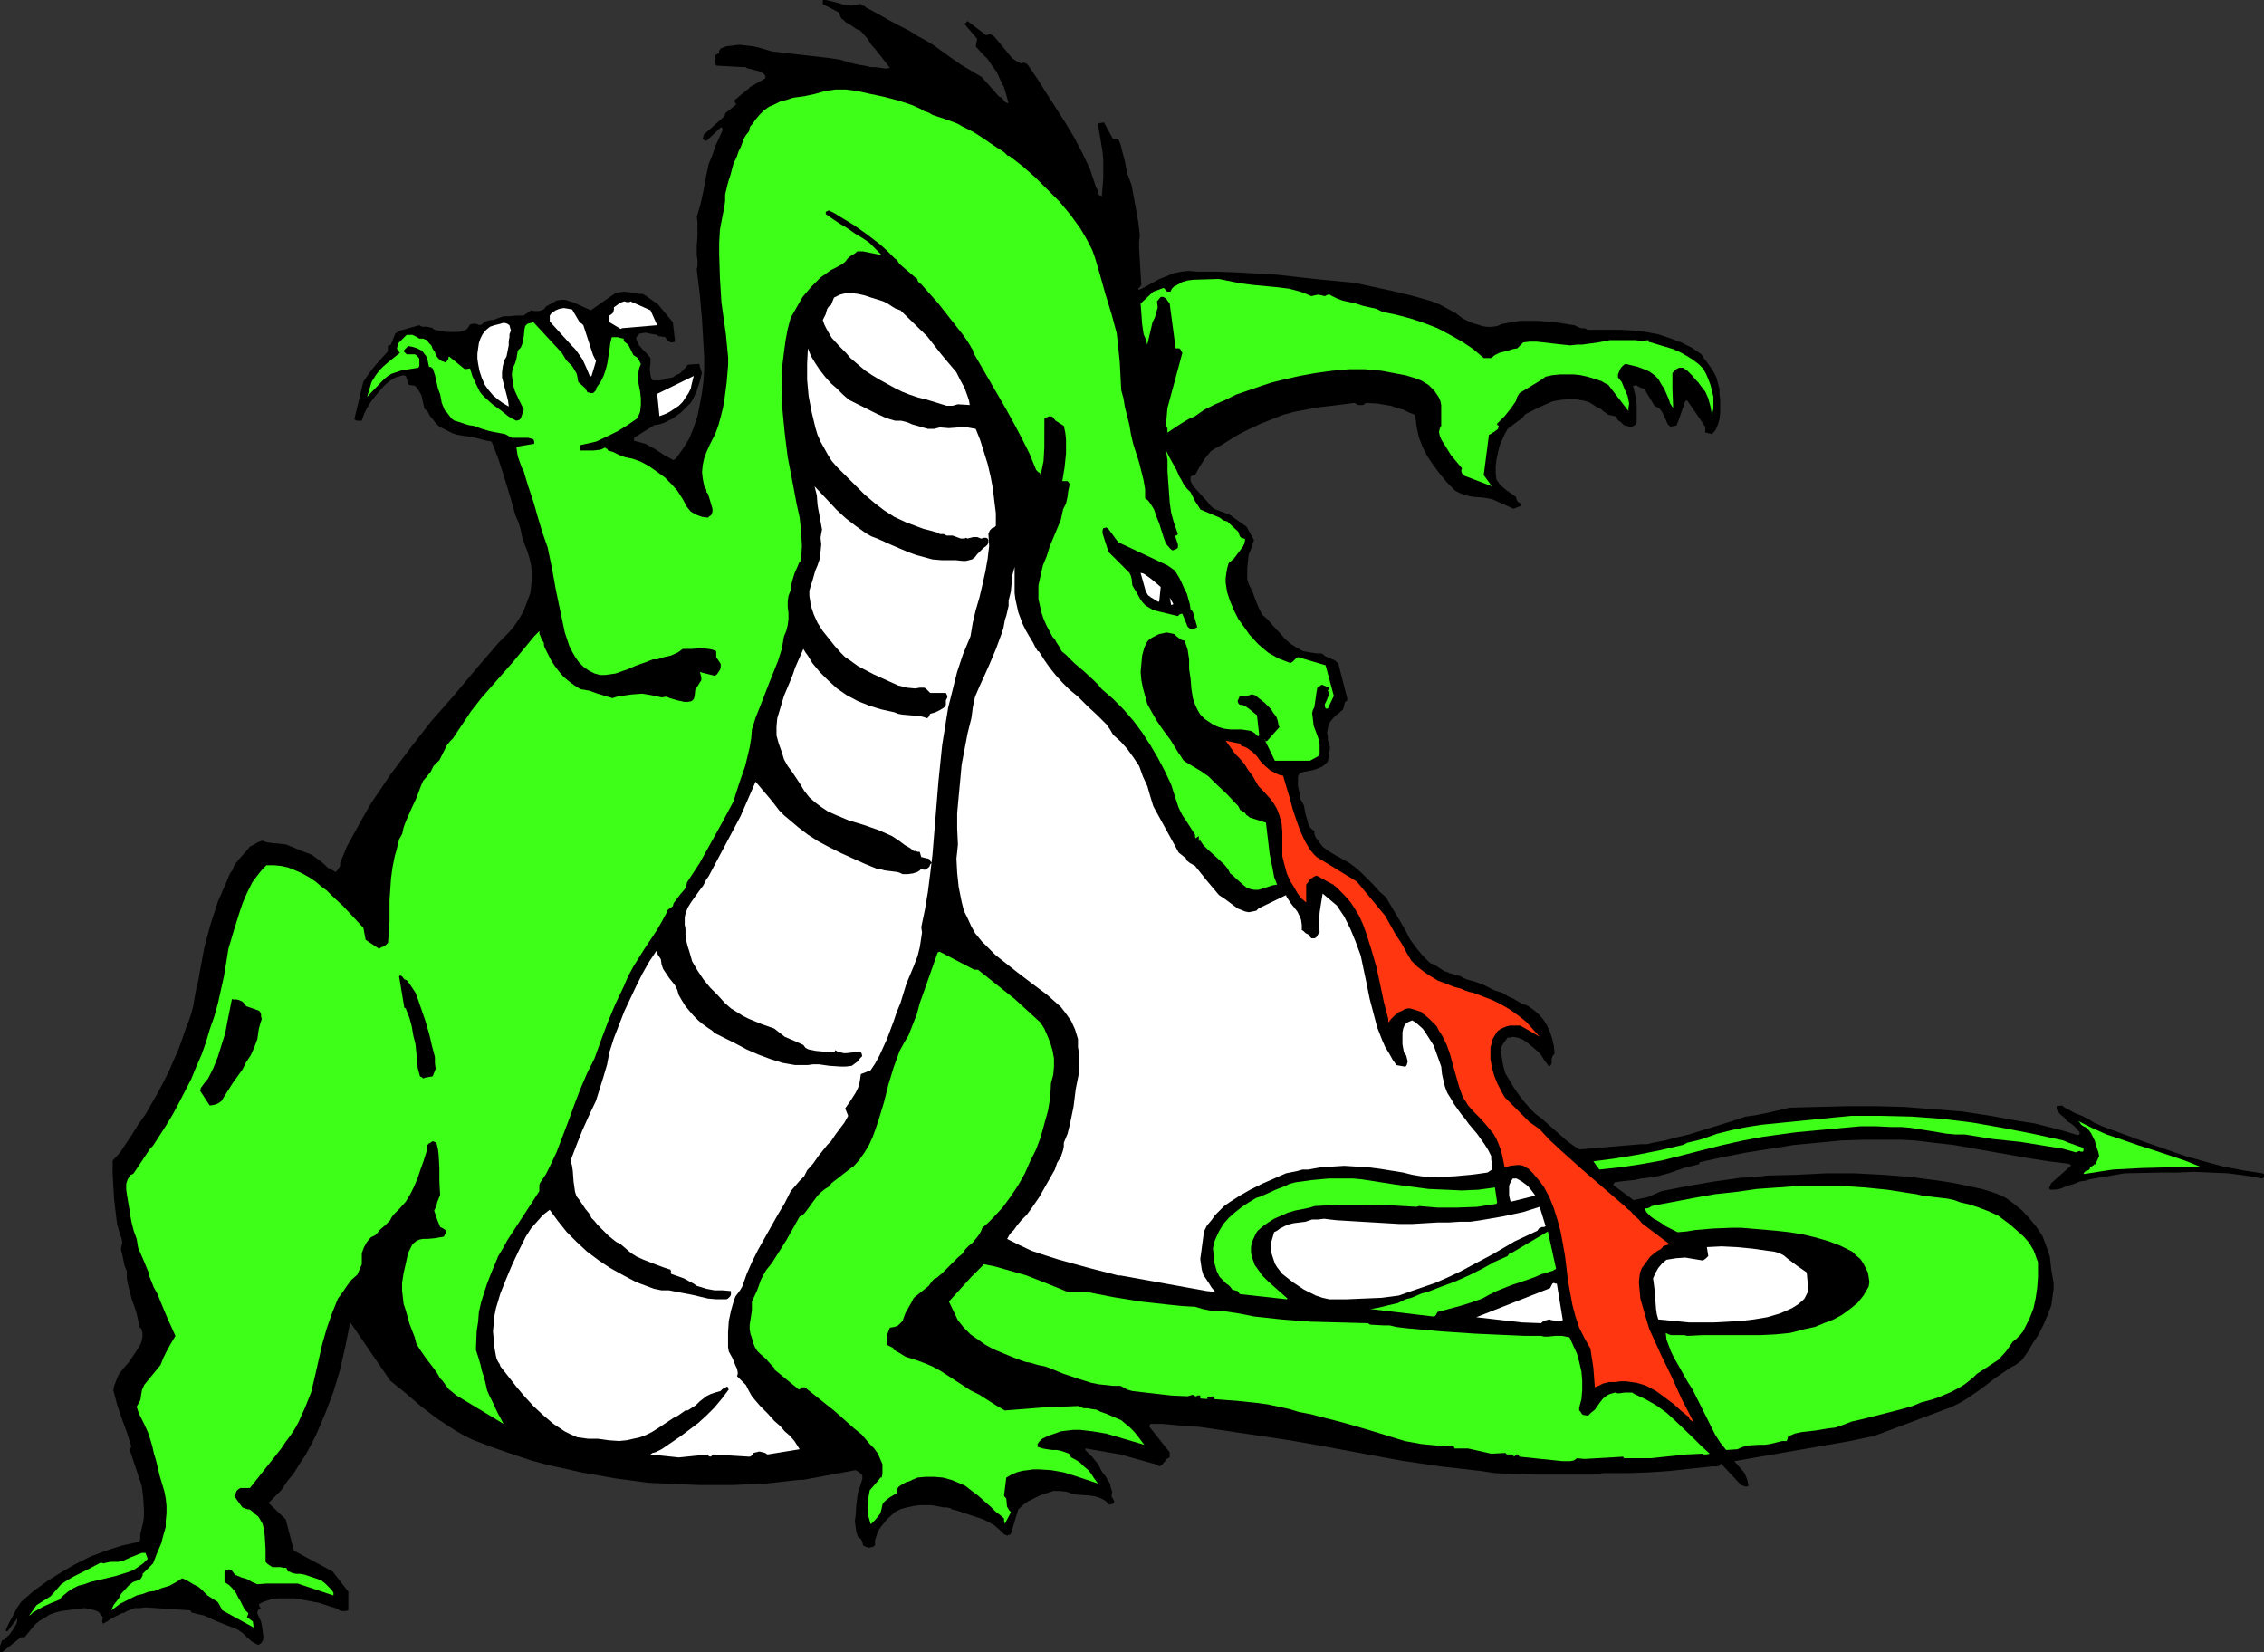
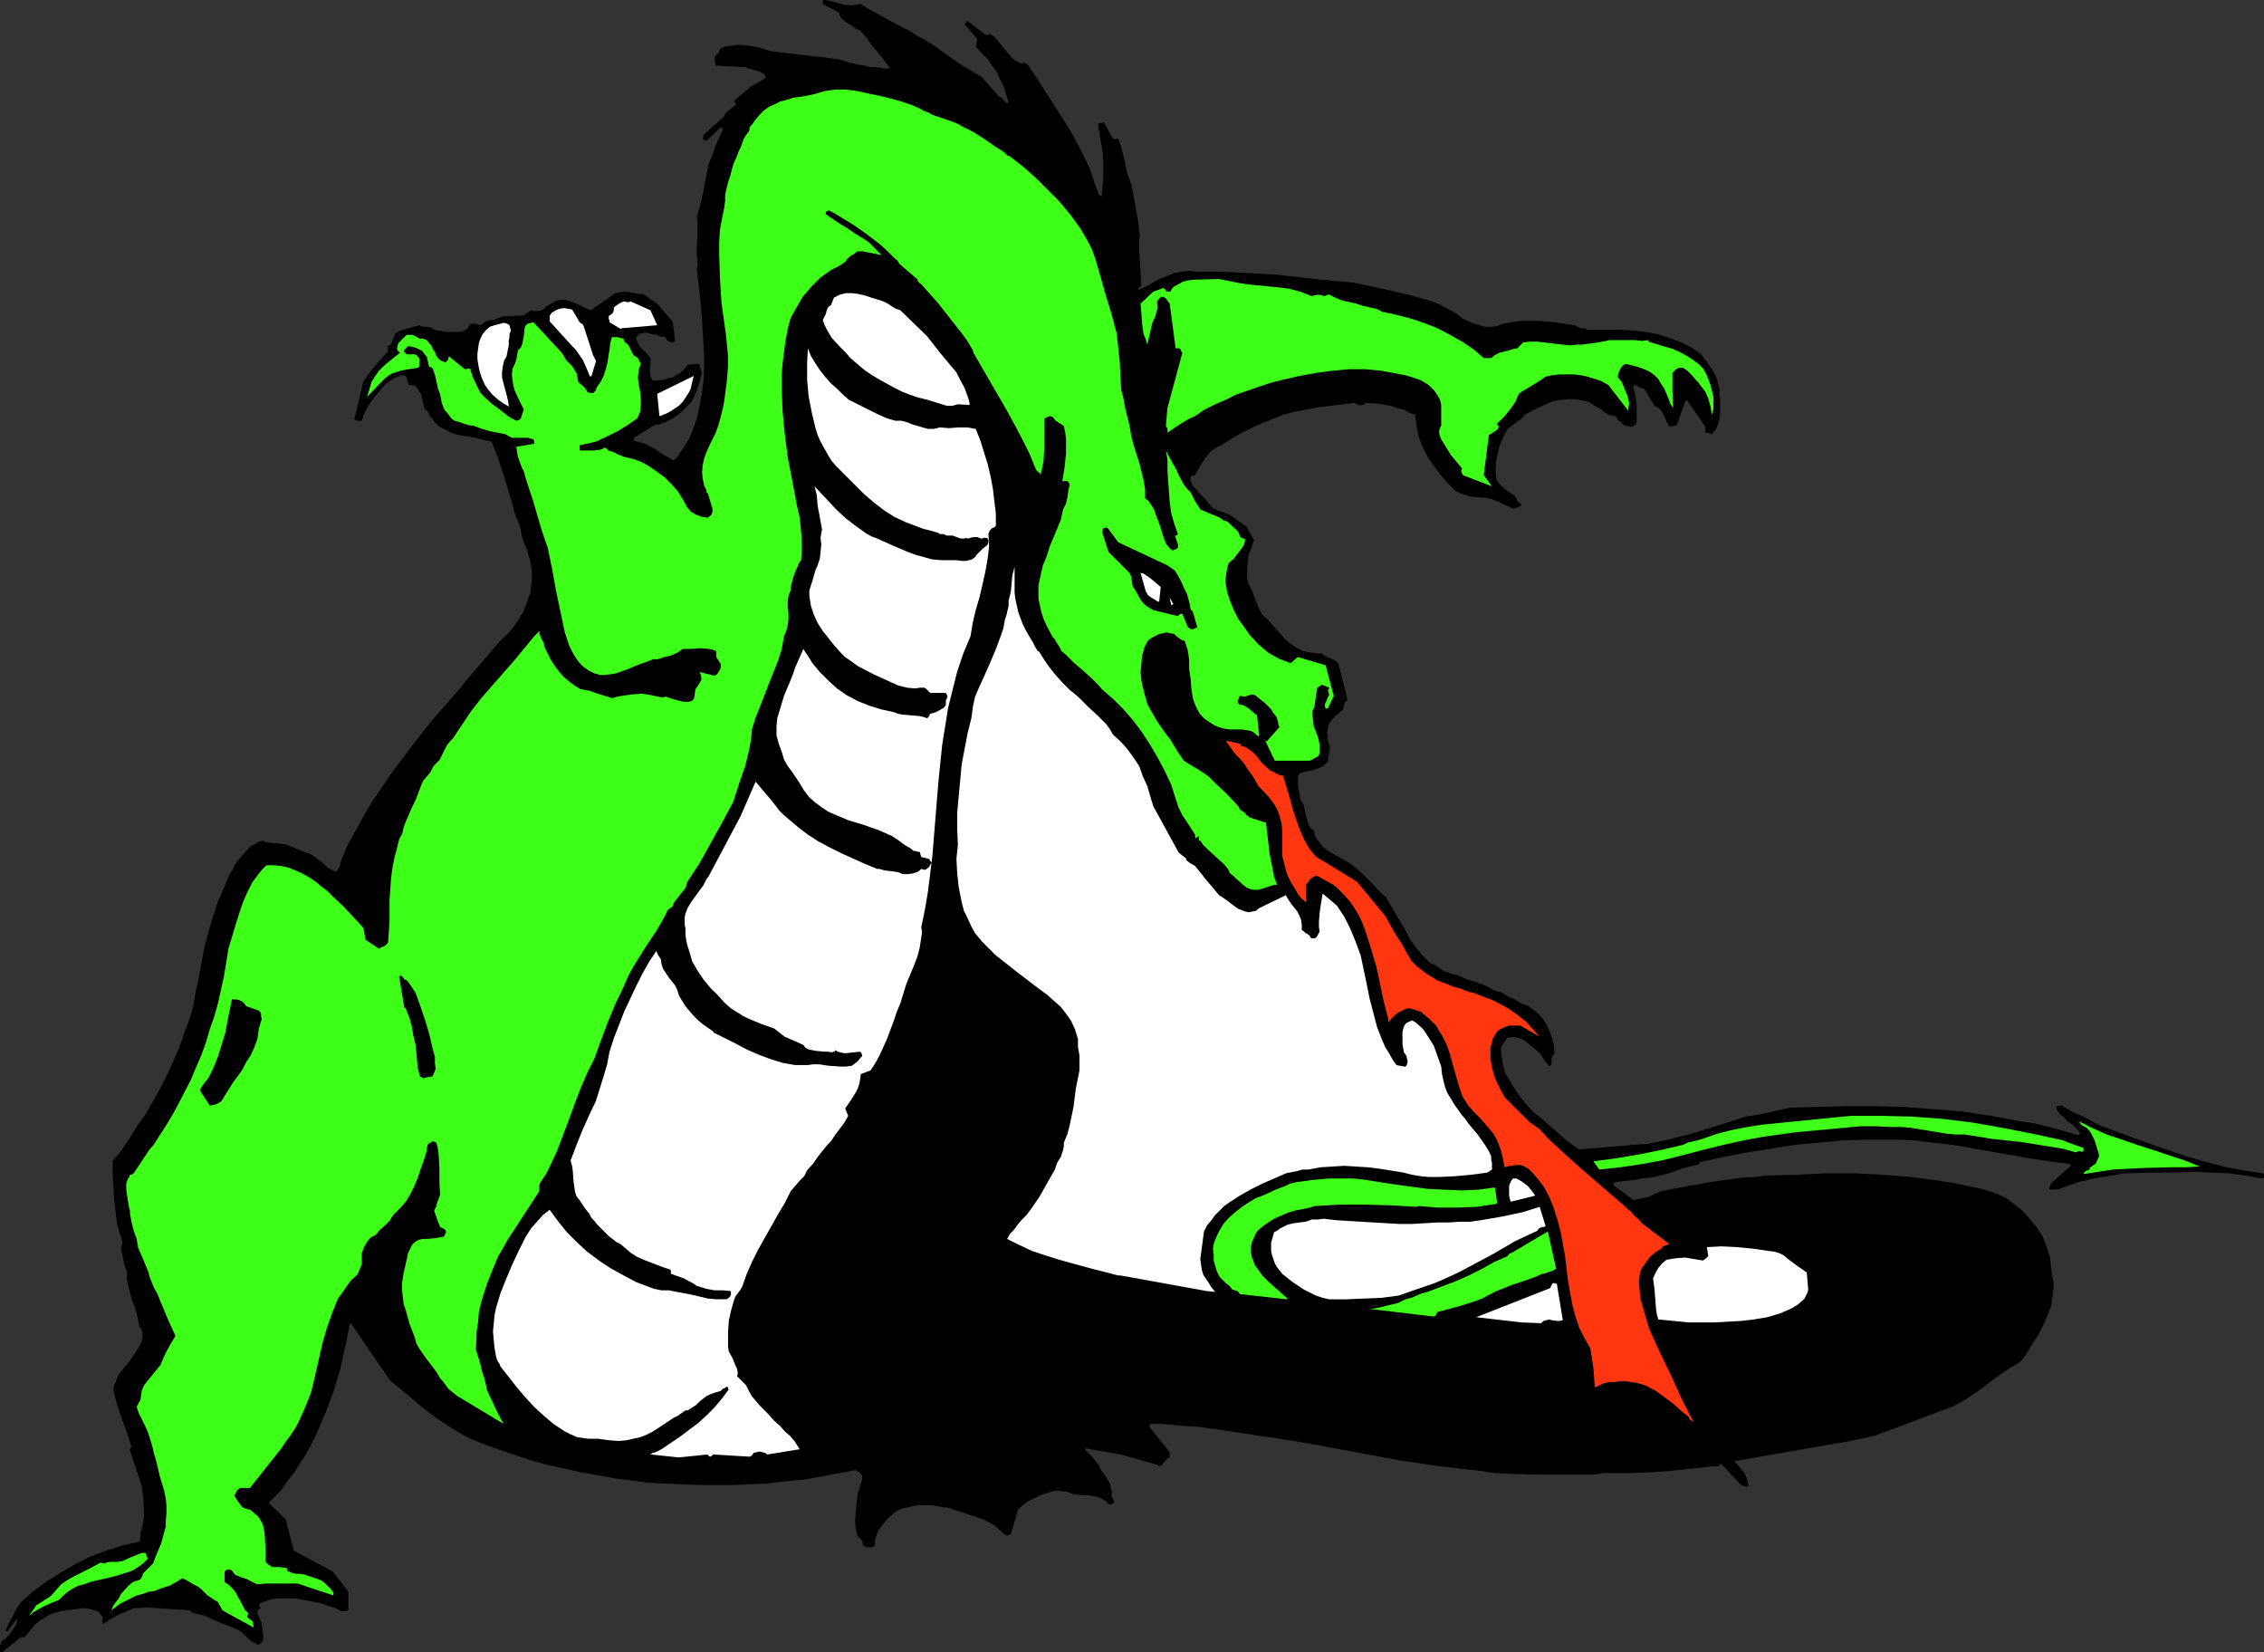
<svg xmlns="http://www.w3.org/2000/svg" xmlns:ns1="http://sodipodi.sourceforge.net/DTD/sodipodi-0.dtd" xmlns:ns2="http://www.inkscape.org/namespaces/inkscape" version="1.0" width="129.766mm" height="94.683mm" id="svg28" ns1:docname="Dragon 006.wmf">
  <rect width="100%" height="100%" fill="#333333" stroke="none" />
  <ns1:namedview id="namedview28" pagecolor="#ffffff" bordercolor="#000000" borderopacity="0.25" ns2:showpageshadow="2" ns2:pageopacity="0.0" ns2:pagecheckerboard="0" ns2:deskcolor="#d1d1d1" ns2:document-units="mm" />
  <defs id="defs1">
    <pattern id="WMFhbasepattern" patternUnits="userSpaceOnUse" width="6" height="6" x="0" y="0" />
  </defs>
  <path style="fill:#000000;fill-opacity:1;fill-rule:evenodd;stroke:none" d="M 0.485,357.858 4.525,354.627 H 4.686 5.01 5.333 l 1.454,-1.777 0.808,-0.969 0.97,-0.808 1.131,-0.646 0.97,-0.646 1.293,-0.485 1.293,-0.323 2.424,-0.323 1.293,-0.162 1.293,-0.162 1.131,0.162 1.131,0.323 0.485,0.162 0.485,0.323 0.323,0.485 0.485,0.485 -0.162,0.808 v 0.162 l 0.162,0.485 1.131,-0.646 0.97,-0.646 1.293,-0.646 0.646,-0.323 0.646,-0.162 0.485,-0.323 0.485,-0.162 1.131,-0.485 h 1.131 l 1.293,-0.162 v 0 l 9.696,0.646 0.162,0.162 v 0.162 l 0.162,0.162 1.293,0.323 1.454,0.323 2.424,1.131 2.424,0.969 1.293,0.485 1.131,0.485 1.131,0.808 0.97,0.969 0.97,0.808 1.131,0.646 h 0.323 l 0.485,-0.323 0.323,-0.485 0.162,-0.485 v -0.646 l -0.162,-1.131 -0.162,-1.131 -0.162,-0.808 -0.323,-0.646 -0.485,-1.131 v -0.323 l 0.162,-0.323 0.162,-0.323 h 0.162 l 0.323,-0.162 h -0.162 v -0.162 l -0.162,-0.162 -0.162,-0.485 0.808,-0.485 0.97,-0.323 0.97,-0.323 1.131,-0.162 h 2.101 0.97 0.97 l 2.586,0.485 2.586,0.485 2.424,0.808 1.131,0.323 1.131,0.646 h 0.97 l 0.646,-0.162 v -4.039 l -3.394,-4.362 -8.403,-4.524 -1.778,-6.786 -3.717,-3.554 2.747,-2.747 1.293,-1.939 1.454,-1.777 1.293,-2.1 1.293,-1.939 1.131,-2.1 1.131,-2.262 1.939,-4.524 1.778,-4.685 1.454,-4.847 1.131,-5.008 0.97,-4.847 0.162,-0.162 0.162,0.162 8.403,12.279 3.394,2.747 3.394,2.908 3.394,2.585 3.717,2.423 1.939,1.131 1.939,0.969 4.202,1.616 4.202,1.454 4.363,1.454 3.555,0.969 3.717,0.808 3.555,0.808 3.717,0.646 3.555,0.646 3.717,0.485 3.555,0.485 3.717,0.162 7.272,0.323 h 7.272 l 7.272,-0.323 7.272,-0.808 h 0.808 l 11.312,-2.1 0.808,0.485 0.323,0.323 0.323,0.323 v 0.808 l -0.97,3.07 -0.323,2.423 -0.162,2.423 -0.162,1.131 0.162,1.292 0.162,1.131 0.323,0.969 0.323,0.323 0.323,0.162 0.323,0.646 0.162,0.808 0.646,0.323 0.646,0.162 0.808,-0.162 0.485,-0.323 v -1.131 l 0.323,-0.969 0.323,-0.969 0.646,-0.969 0.646,-0.808 0.646,-0.808 1.778,-1.616 1.293,-0.646 1.293,-0.323 1.454,-0.323 1.293,-0.162 h 1.293 1.293 l 2.586,0.485 h 0.646 l 0.808,0.162 0.485,0.323 0.808,0.162 2.909,0.969 2.909,0.969 1.293,0.646 1.131,0.646 1.131,0.969 0.97,0.969 0.323,0.162 h 0.162 l 0.162,0.162 0.323,-0.162 0.485,-0.162 1.616,-5.332 0.97,-0.969 1.131,-0.808 1.293,-0.646 1.293,-0.646 1.454,-0.485 1.454,-0.485 h 1.454 l 1.454,0.162 1.293,0.485 1.131,0.162 2.424,0.162 1.131,0.162 1.131,0.323 0.97,0.485 0.485,0.323 0.323,0.485 0.323,0.162 h 0.323 l 0.485,-0.162 0.162,-0.162 0.162,-0.323 -0.646,-1.131 v 0 l 0.162,-0.969 -0.323,-0.969 -0.162,-0.808 -0.485,-0.808 -0.485,-0.808 -0.646,-0.808 -0.485,-0.808 -0.323,-0.808 -0.808,-0.969 -0.646,-0.808 -0.808,-0.808 -0.646,-0.646 v -0.323 h 0.162 l 7.434,1.292 8.08,2.262 0.162,0.162 0.162,0.162 0.323,-0.162 0.323,-0.162 0.162,-0.323 0.485,-0.485 0.323,-0.485 0.323,-0.162 0.323,-0.162 v -1.131 l -4.363,-5.493 v -0.323 l 0.162,-0.162 v -0.162 h 2.586 l 5.333,0.485 2.747,0.162 13.09,1.939 6.464,0.969 6.464,1.131 8.726,1.616 8.726,1.616 8.726,1.292 8.565,0.969 3.232,0.485 3.07,0.162 6.141,0.162 h 3.07 3.232 6.141 l 0.97,-0.162 0.808,-0.162 h 1.939 0.808 0.808 1.778 l 4.686,-0.162 4.525,-0.323 4.525,-0.485 4.525,-0.485 h 1.131 l 0.485,-0.162 0.323,-0.485 4.363,4.685 0.485,0.162 0.485,0.162 h 0.323 l 0.323,-0.162 -0.162,-0.808 -0.162,-0.646 -0.323,-0.808 -0.323,-0.646 -0.97,-1.131 -1.131,-1.292 25.048,-4.362 5.333,-1.131 16.806,-6.301 1.616,-0.808 1.616,-0.969 3.07,-2.1 2.909,-2.262 3.07,-2.1 0.808,-0.485 0.646,-0.323 1.293,-0.969 1.293,-1.777 1.131,-1.939 1.293,-1.939 0.97,-1.939 0.97,-2.262 0.808,-2.1 0.323,-2.423 0.162,-1.131 v -1.292 l -0.485,-2.747 -0.323,-2.908 -0.808,-2.423 -0.808,-2.1 -1.293,-1.939 -1.454,-1.777 -1.616,-1.777 -1.778,-1.454 -1.778,-1.292 -2.101,-0.969 -3.07,-0.969 -6.141,-1.292 -3.07,-0.485 -6.141,-0.808 -6.141,-0.485 -6.141,-0.323 h -6.141 l -6.302,0.323 -6.302,0.162 -2.909,0.323 -2.909,0.162 -5.818,0.808 -5.656,0.969 -5.818,1.131 -1.454,0.646 -1.454,0.646 -1.616,0.323 -1.454,0.323 -4.363,-3.231 v -0.323 l 0.323,-0.323 1.131,-0.162 1.454,-0.162 1.616,-0.162 1.454,-0.323 1.454,-0.162 1.454,-0.162 3.07,-0.808 3.232,-1.131 3.232,-0.808 0.162,-0.162 0.162,-0.323 5.171,-1.131 5.01,-0.969 5.171,-0.808 5.01,-0.808 5.171,-0.485 5.01,-0.485 5.171,-0.162 h 5.01 1.454 1.454 l 2.909,0.162 4.04,0.485 4.363,0.485 8.242,1.454 8.242,1.454 4.202,0.646 4.04,0.485 0.485,0.162 0.162,0.162 v 0.162 l -4.363,3.877 v 0.323 l -0.323,0.485 0.162,0.485 h 0.97 l 1.131,-0.162 2.101,-0.808 1.131,-0.323 1.131,-0.485 1.131,-0.162 1.131,-0.323 1.778,-0.323 1.939,-0.323 3.717,-0.646 7.595,-0.162 h 3.717 l 3.717,-0.162 3.717,0.162 3.717,0.162 3.717,0.485 3.717,0.646 0.323,-0.323 v -0.646 l -0.323,-0.162 -4.202,-0.646 -4.202,-0.808 -4.202,-1.131 -4.04,-1.131 -8.403,-2.908 -7.918,-2.908 -1.293,-0.485 -0.485,-0.162 -0.646,-0.323 -1.131,-0.485 -0.97,-0.646 -1.616,-0.808 -1.616,-0.646 -1.454,-0.808 -0.646,-0.323 -0.646,-0.485 -1.131,0.162 v 0.485 l 0.162,0.485 0.646,0.808 0.808,0.646 0.646,0.808 0.808,0.485 0.808,0.646 1.131,1.292 v 0.323 l -0.323,0.323 -3.232,-0.969 -3.07,-0.808 -3.232,-0.808 -3.232,-0.485 -6.141,-1.131 -6.302,-0.969 -6.302,-0.485 -6.141,-0.485 -6.302,-0.162 h -6.141 l -6.302,0.162 -6.141,0.162 -4.848,1.131 -2.424,0.485 -2.262,0.323 -2.909,0.969 -3.07,0.969 -3.232,0.969 -3.07,0.969 -2.747,0.646 -2.424,0.646 -2.586,0.485 -1.293,0.323 h -1.293 l -13.413,1.131 -1.454,-0.969 -1.293,-0.969 -2.747,-2.423 -2.747,-2.423 -1.293,-0.969 -1.131,-1.131 -1.131,-1.292 -1.131,-1.454 -1.131,-1.616 -0.97,-1.616 -0.97,-1.616 -0.485,-1.777 -0.323,-1.939 -0.162,-1.777 0.323,-0.646 0.323,-0.485 0.808,-1.131 h 0.646 l 0.485,-0.162 0.97,0.162 0.97,0.323 0.808,0.485 0.808,0.646 0.808,0.646 1.454,1.292 0.485,0.646 0.485,0.808 0.485,0.646 0.485,0.646 h 0.323 l 0.162,-0.162 0.162,-0.323 v -0.969 l 0.162,-0.485 v -0.162 l 0.162,-0.162 0.162,-0.162 0.162,-0.323 -0.162,-1.616 -0.323,-1.454 -0.485,-1.454 -0.646,-1.454 -0.808,-1.292 -0.97,-1.131 -1.131,-0.969 -1.131,-0.808 -0.646,-0.323 -0.646,-0.162 -1.131,-0.646 -0.808,-0.485 -1.131,-0.485 -1.293,-0.808 -1.616,-0.485 -1.293,-0.646 -1.293,-0.646 -1.778,-0.646 -1.778,-0.485 -1.616,-0.808 -1.939,-0.485 -0.646,-0.323 -0.646,-0.162 -0.97,-0.646 -0.97,-0.646 -1.131,-0.485 -0.808,-0.808 -0.808,-0.808 -1.454,-1.777 -1.293,-1.777 -0.97,-1.939 -4.202,-7.109 -1.454,-1.292 -1.293,-1.454 -1.293,-1.292 -1.293,-1.292 -1.293,-1.131 -1.293,-0.969 -1.454,-0.808 -0.808,-0.485 -0.646,-0.323 -1.616,-0.969 -1.293,-0.969 -0.97,-1.292 -0.485,-0.646 -0.323,-0.808 v -0.646 l -0.162,-0.162 h -0.162 l -0.646,-0.646 -0.323,-0.646 -0.162,-0.646 -0.485,-1.616 -0.323,-1.777 -0.323,-0.646 -0.485,-0.808 -0.162,-1.292 -0.323,-1.454 v -1.292 -0.808 l 0.323,-0.646 0.808,-0.323 0.808,-0.162 1.616,-0.323 0.808,-0.323 0.808,-0.323 0.646,-0.485 0.646,-0.646 0.485,-3.07 -0.485,-1.616 v -0.808 l -0.162,-0.808 0.162,-0.808 0.162,-0.808 0.323,-0.646 0.485,-0.646 0.97,-0.969 0.485,-0.323 0.485,-0.485 0.323,-0.162 0.162,-0.485 0.162,-0.485 v -0.323 l 0.162,-0.323 v -0.162 l 0.323,-0.162 0.162,-0.162 v -0.485 l -1.939,-7.593 -0.808,-0.646 -1.939,-0.808 -0.808,-0.646 h -0.97 l -1.131,-0.162 -0.97,-0.162 -0.97,-0.162 -1.454,-0.808 -1.293,-0.808 -1.131,-0.969 -0.97,-1.131 -1.939,-2.1 -0.97,-1.131 -1.131,-0.969 -0.808,-1.616 -0.646,-1.616 -0.646,-1.777 -0.808,-1.616 -0.323,-0.969 v -0.808 -1.616 l 0.162,-1.616 0.162,-1.454 0.162,-0.323 0.162,-0.323 0.808,-2.423 -1.616,-2.908 -2.747,-1.939 -0.646,-0.485 -0.646,-0.323 -1.778,-0.646 -0.808,-0.323 -0.646,-0.323 -0.646,-0.646 -0.485,-0.646 -3.232,-3.554 -0.162,-0.323 -0.162,-0.323 -0.162,-0.485 v -0.646 -0.162 l 0.323,-0.162 0.162,-0.162 h 0.485 l 0.97,-1.777 1.131,-1.777 0.646,-0.808 0.646,-0.808 0.97,-0.646 0.97,-0.485 2.101,-1.292 2.101,-1.292 2.262,-1.131 2.424,-1.131 2.424,-0.969 2.424,-0.969 2.424,-0.646 2.586,-0.485 2.586,-0.485 2.747,-0.323 2.586,-0.323 2.586,-0.323 0.485,0.323 0.323,0.162 h 0.485 0.485 l 0.485,-0.323 0.162,-0.162 2.586,0.162 2.909,0.485 1.293,0.485 1.293,0.323 1.293,0.646 1.293,0.485 0.323,2.585 0.485,2.262 0.808,2.1 0.97,1.939 1.293,1.939 1.454,1.939 1.616,1.939 1.778,1.777 0.97,0.485 0.97,0.323 0.97,0.323 0.97,0.162 2.101,0.162 1.939,0.323 4.686,2.1 1.616,-0.646 v -0.323 l -0.162,-0.162 -0.646,-0.485 -0.323,-0.969 -1.131,-0.808 -0.485,-0.323 -0.646,-0.485 -1.131,-0.969 -0.323,-0.485 -0.485,-0.646 -0.162,-1.454 v -1.454 l 0.162,-1.454 0.323,-1.454 0.323,-1.454 1.131,-2.585 0.646,-1.131 2.101,-1.616 0.97,-0.646 0.808,-0.969 2.909,-1.454 1.454,-0.646 1.454,-0.646 1.778,-0.323 1.616,-0.162 h 1.616 l 1.778,0.323 0.646,0.162 0.485,0.162 0.808,0.485 0.97,0.646 0.485,0.162 0.485,0.323 0.323,0.323 0.485,0.323 0.646,0.485 0.808,0.162 0.646,0.162 h 0.162 l 0.162,0.162 0.162,0.485 0.323,0.323 0.323,0.162 0.808,0.808 1.293,0.323 h 0.485 l 0.485,-0.323 0.323,-0.162 0.162,-0.485 v -0.969 -0.969 -1.939 l -0.323,-2.1 -0.485,-1.939 h 0.323 l 0.323,-0.162 0.485,0.323 0.646,0.323 0.646,0.162 2.262,3.716 0.646,0.323 0.485,0.323 0.485,0.646 0.323,0.646 0.323,0.646 0.323,0.808 0.323,0.646 0.485,0.485 1.454,-0.323 v -0.323 l 0.162,-0.162 v -0.162 l 0.162,-0.323 1.454,-4.201 v 0 l 0.162,-0.162 h 0.323 l 3.878,5.655 v 1.292 h 0.323 l 0.646,0.162 0.485,0.162 0.808,-0.969 0.485,-1.131 0.323,-1.131 0.162,-1.454 v -2.747 l -0.162,-1.292 v -1.131 l -0.323,-1.131 -0.323,-1.292 -0.485,-0.969 -0.485,-0.808 -1.131,-1.616 -0.646,-0.808 -0.485,-0.808 -2.101,-1.454 -2.262,-1.131 -2.586,-0.969 -2.424,-0.808 -2.586,-0.485 -2.747,-0.323 -2.747,-0.162 h -2.747 -4.525 l -0.485,-0.323 h -0.808 l -0.808,-0.323 -0.646,-0.323 -4.04,-0.646 -3.878,-0.323 h -1.939 -1.939 l -1.939,0.323 -1.939,0.323 -1.131,0.485 -1.131,0.162 h -1.131 l -0.97,-0.162 -0.97,-0.323 -1.131,-0.323 -2.101,-0.969 -1.454,-1.131 -1.778,-0.969 -1.778,-0.969 -2.101,-0.808 -4.04,-1.131 -4.04,-0.969 -8.242,-1.777 -8.403,-0.808 -8.565,-0.969 -8.565,-0.485 -4.202,-0.162 h -4.363 l -1.778,-0.162 -1.616,0.162 -1.616,0.323 -1.616,0.646 -1.616,0.646 -1.454,0.808 -1.454,0.808 -1.293,0.646 h -0.162 -0.162 v -0.323 0 h 0.162 l 0.485,-0.646 -0.162,-2.585 -0.162,-2.747 -0.162,-2.585 v -1.454 l 0.162,-1.454 -0.323,-2.747 -0.485,-2.747 -0.97,-5.332 -0.485,-1.292 -0.485,-1.292 -0.485,-2.585 -0.646,-2.423 -0.323,-1.292 -0.485,-1.131 h -1.131 l -1.939,-3.554 -1.131,0.162 -0.162,0.162 v 0.323 l 0.323,1.777 0.323,1.939 0.323,1.939 0.162,1.777 v 1.939 2.1 l -0.162,1.939 -0.162,1.939 -0.323,-0.162 -0.323,-0.162 -0.162,-0.485 -0.162,-0.646 -0.323,-0.646 -1.293,-3.877 -1.616,-3.393 -1.778,-3.393 -1.939,-3.231 -4.04,-6.301 -1.939,-3.07 -2.101,-3.07 -0.323,-0.323 -0.485,-0.162 h -0.323 l -0.323,0.162 -0.97,-0.485 -0.97,-0.646 -0.808,-0.969 -0.646,-0.808 -0.808,-0.969 -0.808,-0.969 -0.808,-0.969 -0.97,-0.646 -0.323,0.162 -0.485,0.162 -4.04,-3.07 -0.646,0.646 2.747,3.231 -0.323,1.616 1.293,1.454 1.293,1.292 0.97,1.454 0.97,1.292 0.808,1.777 0.808,1.616 0.485,1.616 0.485,1.777 h -0.323 l -0.323,-0.162 -0.323,-0.323 -0.485,-0.646 -0.646,-0.323 -3.717,-4.201 -4.363,-2.585 -2.101,-1.454 -2.262,-1.616 -1.778,-1.292 -1.616,-0.969 -1.778,-0.969 -1.778,-1.131 -2.262,-1.131 -2.101,-1.131 -2.262,-1.292 -2.101,-1.131 -0.646,-0.323 -0.323,-0.323 -0.485,-0.162 -0.323,-0.323 -0.97,0.162 -0.97,0.162 -1.778,-0.162 L 180.992,0.485 178.891,0 h -0.485 -0.162 v 0.162 0.323 0.323 0.162 h 0.162 l 3.394,1.777 0.162,0.646 0.323,0.646 0.485,0.323 0.485,0.485 1.131,0.646 1.131,0.808 0.808,0.323 0.485,0.485 1.131,1.292 0.808,1.292 1.131,1.292 2.909,3.716 -0.97,0.162 -0.97,-0.162 -1.131,-0.162 h -1.131 l -1.293,-0.323 -1.131,-0.162 -2.101,-0.485 -2.101,-0.646 -2.101,-0.323 -4.202,-0.485 -4.202,-0.485 -4.202,-0.485 -2.747,-0.808 -1.454,-0.323 -1.454,-0.162 -1.454,-0.162 -1.293,0.162 -1.454,0.162 -1.293,0.485 -0.162,0.323 -0.162,0.162 v 0.485 l -0.808,0.485 -0.162,1.292 0.323,0.969 5.656,0.323 h 0.646 0.162 v 0.162 l 3.07,0.808 0.485,0.323 0.323,0.162 0.323,0.485 v 0.485 l -3.394,1.939 -0.162,0.323 -0.323,0.162 -2.909,2.423 0.162,0.323 0.162,0.162 0.162,0.323 -2.424,1.939 v 0.323 l -0.162,0.323 v 0 l -4.525,4.039 v 0.323 l -0.162,0.485 0.162,0.162 0.162,0.162 0.485,0.162 3.07,-2.908 h 0.323 v 0.162 l 0.162,0.323 -1.616,3.554 -0.646,1.939 -0.808,1.939 -0.646,3.07 -0.485,2.747 -0.646,2.908 -0.808,2.747 0.162,0.969 v 1.131 2.1 l -0.162,2.1 v 0.969 1.131 l 0.162,0.808 v 0.646 0.808 l -0.162,0.646 0.646,5.332 0.485,5.332 0.323,5.493 0.162,2.747 v 2.747 l -0.162,2.585 -0.323,2.585 -0.485,2.585 -0.485,2.423 -0.808,2.423 -0.97,2.423 -1.293,2.1 -1.616,2.262 -0.323,0.162 -0.162,0.162 v 0 l -2.101,-1.131 -0.97,-0.646 -0.97,-0.646 -2.101,-1.131 -1.131,-0.323 -1.293,-0.323 v -0.646 l 4.363,-2.747 1.131,-0.162 0.97,-0.323 0.97,-0.485 0.97,-0.485 1.778,-1.292 1.454,-1.454 0.646,-0.646 0.485,-0.808 0.808,-1.777 0.646,-1.939 0.485,-1.939 -0.485,-1.454 v -0.323 l -0.162,-0.162 h -0.162 -0.323 l -1.939,0.162 -0.485,0.646 -0.646,0.646 -0.646,0.646 -0.808,0.323 -0.646,0.485 -0.97,0.162 -0.808,0.323 -1.131,0.162 h -0.323 -0.485 -0.323 -0.323 l -0.323,-0.485 -0.162,-0.646 -0.162,-1.292 0.162,-1.292 v -1.131 l -0.808,-0.969 -0.97,-0.969 -0.808,-0.969 -0.485,-1.131 V 73.026 l 0.323,-0.323 0.162,-0.323 0.485,-0.162 0.97,-0.162 0.808,0.162 0.808,0.162 0.97,0.162 0.323,0.323 h 0.485 l 0.97,0.162 0.162,0.323 0.162,0.323 0.485,0.323 0.323,0.162 h 0.485 l 0.485,-0.162 -0.485,-4.201 -3.232,-3.877 -2.747,-1.939 -0.646,-0.323 h -0.808 l -1.616,-0.323 -1.616,-0.162 -0.97,0.162 -0.808,0.162 -5.333,3.716 v 0 l -1.778,-0.808 -1.778,-0.808 -0.97,-0.323 -0.97,-0.323 h -0.97 l -0.97,0.162 -0.808,0.485 -0.646,0.323 -0.808,0.485 -0.162,0.162 -0.162,0.323 -0.323,0.162 -0.323,0.162 -0.646,0.162 h -0.97 l -0.646,-0.162 v 0 l -1.616,1.131 h -1.454 l -1.778,0.162 h -0.485 -0.646 l -2.262,0.808 h -0.485 l -0.646,0.162 -0.485,0.162 -0.485,0.323 -0.323,0.323 -0.485,0.162 -0.808,-0.323 h -0.646 l -0.646,0.162 -0.485,0.808 -0.323,0.323 -0.808,0.323 -0.808,0.162 H 97.606 96.798 l -0.97,-0.162 -1.778,-0.323 -0.323,-0.323 -0.485,-0.162 -0.808,-0.162 h -0.97 l -0.323,-0.162 -0.323,-0.162 -4.04,1.131 -1.131,0.646 -0.97,2.423 -0.323,0.162 h -0.162 l -0.162,0.162 v 1.131 l -1.454,1.616 -1.293,1.454 -1.293,1.616 -0.646,0.969 -0.646,0.969 -1.939,8.078 0.485,0.323 h 0.323 0.323 0.485 l 0.485,-1.454 0.646,-1.292 0.808,-1.292 0.97,-1.292 0.97,-1.131 0.97,-1.131 1.131,-0.969 1.293,-0.808 0.646,-0.162 0.485,-0.162 0.485,-0.162 0.646,0.162 0.646,1.939 1.293,0.162 0.485,0.485 0.323,0.485 0.646,1.131 0.323,1.454 0.323,1.454 0.646,0.485 0.485,0.969 0.646,0.808 0.646,0.808 0.808,0.808 0.97,0.485 0.97,0.485 0.97,0.485 1.131,0.323 3.878,0.646 1.778,0.485 1.616,0.323 1.454,3.716 1.293,4.039 1.293,4.201 1.131,4.039 0.646,1.454 0.485,1.616 0.323,1.616 0.485,1.454 0.646,1.616 0.485,1.616 0.323,1.454 0.162,1.616 v 1.454 l -0.162,1.454 -0.162,1.454 -0.485,1.292 -0.485,1.292 -0.485,1.292 -0.646,1.131 -0.808,1.292 -0.808,1.131 -0.97,1.131 -2.101,2.1 -5.01,5.816 -4.848,5.816 -4.848,5.493 -4.525,5.816 -4.363,5.816 -1.939,2.908 -2.101,3.07 -1.778,3.07 -1.778,3.231 -1.778,3.231 -1.454,3.554 v 0.646 l -0.323,0.485 -0.323,0.485 -0.323,0.323 -1.778,-0.969 -0.808,-0.808 -0.808,-0.646 -1.778,-1.292 -2.101,-0.808 -1.939,-0.808 -0.808,-0.323 -0.808,-0.323 -1.616,-0.162 -1.616,-0.162 -0.97,-0.162 -0.808,-0.323 -0.97,0.323 -0.808,0.485 -0.97,0.485 -0.646,0.808 -1.454,1.616 -1.293,1.616 -0.323,0.969 -0.485,0.646 -0.323,0.646 -0.323,0.808 -2.101,4.847 -1.616,5.008 -0.646,2.423 -0.646,2.423 -0.485,2.585 -0.485,2.585 -0.323,1.939 -0.485,1.939 -0.323,1.777 -0.323,1.939 -0.485,1.777 -0.485,1.454 -0.646,1.616 -0.485,1.454 -0.97,2.747 -1.131,2.585 -1.131,2.585 -1.131,2.262 -1.293,2.423 -1.293,2.262 -1.293,2.262 -1.616,2.262 -1.293,2.1 -1.293,1.939 -1.293,1.939 -1.616,1.777 v 2.747 l 0.162,2.908 0.162,2.747 0.323,2.747 0.162,1.292 0.162,1.292 0.323,1.131 0.323,1.131 0.323,0.808 0.162,0.969 -0.162,0.646 -0.162,0.808 0.323,1.131 0.485,2.423 0.485,1.131 v 1.616 l 0.323,1.616 0.808,3.07 0.485,1.292 0.485,1.454 0.323,1.454 0.323,1.616 0.323,0.323 0.162,0.162 v 0.323 l 0.162,0.323 v 0.969 l -0.162,0.969 -0.323,0.808 -0.485,0.808 -0.97,1.454 -0.97,1.454 -1.131,1.292 -1.131,1.454 -0.646,1.616 -0.323,0.808 -0.162,0.969 0.808,3.07 0.97,2.908 1.131,3.07 0.97,3.07 -0.162,0.485 -0.162,0.323 2.586,7.755 0.323,2.585 0.162,2.747 v 1.292 l -0.162,1.292 -0.323,1.292 -0.323,1.292 v 0.969 l -0.162,0.646 -3.717,0.808 -3.555,1.131 -3.394,1.292 -3.232,1.616 -3.07,1.777 -3.07,1.939 -2.909,2.1 -2.747,2.423 -0.97,1.454 -0.808,1.616 -0.808,1.454 -0.646,1.454 v 0.323 0 h 0.162 0.162 l 2.101,-2.747 v 0.485 l -0.162,0.646 -0.646,1.131 -0.808,1.131 -1.131,1.131 -0.485,0.162 -0.162,0.323 -0.162,0.485 L 0,356.566 v 1.292 h 0.162 0.162 v 0 z" id="path1" />
  <path style="fill:#3dff17;fill-opacity:1;fill-rule:evenodd;stroke:none" d="m 54.944,352.527 -0.162,-1.292 -1.293,-0.969 0.162,-0.323 0.162,-0.485 -0.808,-0.808 -0.485,-0.969 -0.485,-0.969 -0.323,-0.485 -0.162,-0.323 -0.485,-0.969 -0.646,-0.808 -0.808,-0.808 -0.97,-0.646 v -2.262 l 0.162,-0.162 0.162,-0.162 0.646,-0.162 0.485,0.162 0.323,0.323 0.323,0.485 0.323,0.323 v 0 h 0.162 l 1.131,0.485 1.131,0.323 1.131,0.646 1.131,0.485 2.101,-0.162 h 2.262 2.101 2.262 l 7.757,2.585 v -0.646 l -0.485,-0.646 -0.646,-0.646 -0.646,-0.646 -0.808,-0.646 -0.808,-0.323 -0.97,-0.323 -1.939,-0.646 -0.97,-0.162 h -0.808 l -0.808,-0.162 -0.646,-0.323 H 62.378 l -0.162,-0.323 -0.162,-0.485 h -0.646 l -0.646,-0.162 h -1.131 -0.646 l -0.485,-0.323 -0.485,-0.323 -0.485,-0.485 v -2.747 l -0.162,-2.747 -0.162,-1.454 -0.323,-1.292 -0.646,-1.131 -0.323,-0.485 -0.646,-0.485 -0.485,-0.485 -0.646,-0.485 -0.808,-0.162 -0.808,-0.323 -0.97,-1.292 -0.323,-0.485 -0.485,-0.808 0.323,-0.485 0.162,-0.485 0.323,-0.323 0.485,-0.323 h 2.101 l 6.787,-8.563 0.97,-1.454 0.97,-1.292 0.97,-1.454 0.808,-1.454 1.454,-3.231 1.293,-3.231 0.808,-3.393 1.616,-7.109 0.97,-3.393 1.131,-3.231 0.646,-1.616 0.646,-1.616 0.97,-1.292 0.97,-1.454 0.97,-1.292 1.293,-1.131 0.485,-1.131 0.485,-1.131 v -1.131 -1.292 l 0.485,-1.292 0.646,-1.131 0.808,-0.969 0.97,-0.485 0.485,-0.485 0.485,-0.646 1.131,-0.969 1.131,-1.131 0.323,-0.646 0.485,-0.646 1.293,-1.292 1.293,-1.454 0.97,-1.616 0.808,-1.616 0.808,-1.939 0.646,-1.939 0.646,-1.777 0.646,-2.1 v -0.485 l 0.162,-0.646 v -0.162 l 0.323,-0.323 0.323,-0.162 0.485,-0.323 0.485,0.162 0.323,0.162 0.323,1.292 0.162,1.292 0.162,2.908 v 2.908 l 0.162,2.908 -0.323,0.808 -0.323,0.808 -0.162,0.808 -0.485,0.969 0.323,0.969 0.323,0.969 0.646,1.616 0.323,0.162 0.323,0.162 0.485,0.323 0.162,0.485 -0.485,0.969 -0.97,0.162 -0.808,0.162 -1.778,0.162 h -0.97 l -0.808,0.162 -0.646,0.323 -0.808,0.646 -0.485,0.969 -0.485,0.969 -0.485,2.262 -0.485,2.1 -0.323,2.1 v 1.616 l 0.162,1.454 0.162,1.454 0.485,1.454 0.808,2.908 1.131,2.908 0.323,1.292 0.646,1.131 1.454,2.1 1.616,2.1 0.808,1.131 0.646,1.131 0.485,0.485 0.485,0.646 0.808,1.131 1.778,1.454 10.181,6.139 -1.293,-2.423 -1.131,-2.423 -0.646,-1.292 -0.485,-1.131 -0.323,-1.454 -0.323,-1.292 -0.485,-1.454 -0.323,-1.454 -0.485,-1.616 -0.485,-1.454 0.162,-4.039 0.323,-2.1 0.162,-2.1 0.485,-2.1 0.646,-2.1 0.646,-1.939 0.808,-2.1 0.808,-1.939 0.808,-1.939 0.97,-1.616 0.97,-1.777 5.171,-7.917 1.778,-2.747 v -1.292 l 0.162,-0.485 0.323,-0.485 0.97,-1.454 0.808,-1.616 1.454,-3.07 1.293,-3.393 1.293,-3.393 1.293,-3.554 1.293,-3.393 1.454,-3.393 1.616,-3.231 1.454,-4.039 1.454,-3.877 1.616,-3.877 1.778,-3.716 0.97,-2.262 1.131,-2.1 2.424,-3.877 1.293,-1.939 1.293,-1.939 1.131,-1.939 1.131,-2.1 v -0.162 l 0.162,-0.323 1.131,-0.808 0.162,-0.646 0.485,-0.646 0.97,-1.292 0.97,-1.131 0.323,-0.646 0.162,-0.808 2.747,-4.201 2.424,-4.362 2.424,-4.362 2.424,-4.524 1.293,-4.039 1.293,-3.716 0.97,-4.039 0.323,-1.939 0.162,-1.939 0.808,-2.585 0.97,-2.423 1.939,-5.008 0.97,-2.423 0.97,-2.423 0.808,-2.585 0.485,-2.747 0.485,-1.131 0.323,-1.292 0.162,-1.292 v -1.292 l -0.162,-1.292 v -1.292 l 0.162,-1.131 0.485,-1.292 v -0.485 l 0.323,-1.454 0.485,-1.616 0.646,-1.454 0.323,-0.808 0.485,-0.646 0.162,-3.07 -0.162,-3.07 -0.323,-3.07 -0.646,-2.908 -0.97,-5.17 -0.97,-5.008 -0.646,-5.17 -0.485,-5.008 -0.162,-5.008 v -2.585 l 0.162,-2.423 0.323,-2.585 0.323,-2.423 0.485,-2.585 0.646,-2.423 2.586,-4.524 1.939,-2.262 1.939,-1.939 1.131,-0.808 1.131,-0.808 1.293,-0.646 1.131,-0.646 0.646,-0.485 0.485,-0.646 0.485,-0.485 0.808,-0.485 0.485,-0.323 0.323,-0.323 h 1.293 l 4.04,0.808 -1.454,-1.454 -1.293,-1.292 -1.454,-0.969 -1.616,-0.969 -1.616,-1.131 -1.616,-0.969 -1.454,-0.969 -1.616,-1.131 v -0.485 l 0.323,-0.162 0.323,-0.162 0.646,0.323 0.646,0.323 1.293,0.808 2.909,1.777 2.747,1.939 2.747,2.1 1.454,1.292 1.293,1.292 0.323,0.323 0.162,0.162 0.162,0.162 0.323,0.162 0.646,0.969 3.394,2.908 0.162,0.162 0.323,0.162 v 0.162 0.162 l 0.323,0.485 0.485,0.323 3.717,4.201 1.778,2.262 1.778,2.262 1.778,2.262 0.808,1.131 0.808,1.292 0.162,0.323 0.323,0.485 0.162,0.646 3.555,6.139 3.555,6.139 1.778,3.231 1.616,3.07 1.616,3.231 1.454,3.554 0.162,0.162 0.323,0.323 0.323,0.162 0.162,0.485 0.323,-1.454 0.323,-1.616 0.162,-2.908 V 90.797 90.636 l 0.323,-0.162 0.808,-0.323 h 0.162 l 0.485,0.162 0.646,0.808 1.778,1.131 0.323,1.454 0.162,1.454 v 3.07 l -0.323,3.07 -0.485,2.908 h 0.808 0.323 l 0.162,0.162 0.323,0.485 -0.323,1.454 -0.162,1.292 -0.323,1.454 -0.646,1.292 -0.485,2.262 -0.808,1.939 -1.616,3.877 -0.646,2.1 -0.808,1.939 -0.485,2.1 -0.485,2.262 v 1.454 1.454 l 0.323,1.454 0.323,1.454 0.485,1.454 0.646,1.454 1.293,2.423 0.485,0.485 0.323,0.646 0.646,0.969 0.485,0.969 0.97,0.808 0.808,0.808 0.97,0.969 2.101,1.777 2.101,1.939 0.97,0.969 0.808,0.969 2.424,2.1 2.262,2.262 2.101,2.423 1.939,2.585 1.778,2.747 1.616,2.747 1.454,2.747 1.454,3.07 0.808,2.585 0.808,2.423 0.808,1.616 0.97,1.454 1.778,2.747 v 0.485 l 0.162,0.323 0.162,-0.162 v 0 l 0.485,-0.323 v 1.292 -0.162 l 0.162,-0.162 h 0.162 l 0.646,0.969 0.808,0.808 1.778,1.616 1.939,1.777 0.808,0.969 0.485,0.969 0.646,0.485 0.646,0.646 1.454,1.292 0.808,0.646 0.808,0.323 0.808,0.162 h 0.97 l 1.131,-0.323 0.97,-0.323 0.97,-0.323 0.97,-0.162 -0.646,-1.616 -0.323,-1.777 -0.646,-3.231 -0.808,-6.786 -3.555,-1.131 -0.323,-0.323 -0.323,-0.162 -0.323,-0.485 -0.97,-0.646 v 0 h -0.162 v -0.162 l -0.323,-0.646 -2.424,-2.585 -2.747,-2.585 -1.293,-1.292 -1.616,-1.131 -1.616,-0.969 -1.616,-0.969 -0.646,-0.485 -0.485,-0.808 -0.485,-0.646 -0.485,-0.808 -1.293,-2.1 -1.454,-1.939 -1.454,-2.1 -1.293,-2.262 -0.808,-1.454 -0.485,-1.777 -0.485,-1.777 -0.323,-1.616 -0.162,-1.777 0.162,-1.777 0.162,-1.777 0.485,-1.777 0.323,-0.646 0.323,-0.646 0.485,-0.485 0.808,-0.485 0.646,-0.323 0.646,-0.323 1.616,-0.323 0.808,0.162 0.808,0.162 0.485,0.485 0.646,0.485 0.485,0.323 0.646,0.162 0.646,1.939 0.323,2.1 v 2.1 l 0.323,2.1 0.162,2.1 0.323,2.1 0.323,0.969 0.323,0.808 0.485,0.969 0.485,0.808 0.97,0.969 0.97,0.646 0.97,0.646 1.131,0.485 1.131,0.323 1.293,0.162 h 1.131 1.293 l 1.131,0.162 0.97,0.162 0.808,0.485 0.646,0.646 h 0.162 l 0.162,-0.162 -0.485,-4.362 -0.808,-0.646 -0.97,-0.808 -0.97,-0.646 -0.485,-0.162 h -0.485 l -0.323,-0.323 -0.162,-0.485 0.485,-1.131 1.131,0.162 1.454,-0.485 0.646,0.162 0.323,0.162 0.323,0.323 1.454,1.131 1.454,1.454 0.485,0.808 0.646,0.808 0.323,0.969 0.162,0.969 0.162,0.162 v 0.162 l -2.586,2.908 -0.162,0.162 -0.323,-0.162 -0.162,-0.162 v -0.162 l 2.262,4.685 h 7.595 l 1.778,-0.969 0.323,-0.646 v -0.646 -1.292 l -0.323,-1.454 -0.485,-1.292 -0.485,-1.292 -0.162,-1.454 -0.162,-1.292 0.162,-0.646 0.323,-0.646 0.323,-2.262 0.162,-1.131 0.162,-0.808 0.97,-0.646 1.616,0.646 -0.162,0.323 -0.162,0.323 0.162,0.323 v 0.323 l 0.162,0.162 -0.323,0.646 -0.323,0.808 -0.323,0.646 v 0.485 l 0.162,0.485 h 0.485 l 1.293,-2.747 -1.778,-6.624 -5.979,-1.777 -0.485,0.323 -0.323,0.323 -0.323,0.323 -0.485,0.323 -1.293,-0.485 -1.293,-0.485 -1.131,-0.646 -1.131,-0.646 -2.101,-1.777 -1.939,-2.1 -1.131,-1.616 -1.293,-1.777 -0.97,-1.939 -0.808,-1.939 -0.646,-1.939 -0.323,-2.1 V 125.21 l 0.162,-1.131 0.162,-0.969 0.323,-1.131 1.131,-0.969 0.97,-1.292 0.97,-1.292 0.323,-0.646 0.162,-0.808 v -0.162 l -0.162,-0.162 v 0 h -0.162 l -0.485,-0.162 -0.323,-0.323 -0.323,-0.969 -2.424,-2.262 -0.646,-0.162 -0.323,-0.162 -0.646,-0.485 -4.202,-1.777 -0.485,-0.808 -0.646,-0.969 -0.485,-0.969 -0.485,-0.969 -0.808,-0.808 -0.646,-0.808 -0.485,-0.969 -0.485,-0.808 -0.646,-1.454 -0.808,-1.454 -0.808,-1.454 -0.646,-1.292 0.323,2.1 v 2.423 l 0.323,4.524 0.162,2.262 0.323,2.262 0.646,2.262 0.808,2.262 -0.162,0.162 -0.162,0.162 h -0.323 l 0.646,1.939 v 0.646 l -0.323,0.323 -0.485,0.162 -0.323,0.162 -0.485,-0.323 -0.97,-1.131 -0.485,-1.292 -0.97,-3.07 -0.646,-1.616 -0.485,-1.454 -0.808,-1.292 -0.485,-0.646 -0.646,-0.485 v -1.939 l -0.323,-1.939 -0.485,-1.939 -0.485,-1.939 -1.293,-4.039 -0.485,-2.1 -0.323,-1.939 -0.485,-1.939 -0.485,-1.939 -0.323,-1.939 -0.485,-1.777 -0.162,-3.07 -0.162,-3.07 -0.646,-6.139 -1.131,-4.201 -1.293,-4.201 -1.131,-4.039 -1.131,-3.877 -0.646,-1.777 -0.808,-1.616 -0.808,-1.454 -0.97,-1.616 -2.101,-2.908 -2.424,-2.908 -2.586,-2.585 -2.586,-2.585 -2.747,-2.423 -2.909,-2.262 h -0.323 l -0.162,-0.162 -0.323,-0.323 -0.162,-0.162 -0.162,-0.162 -2.262,-1.454 -2.101,-1.454 -2.262,-1.454 -1.293,-0.646 -1.293,-0.646 -0.808,-0.485 -0.808,-0.323 -1.778,-0.646 -1.939,-0.646 -0.97,-0.323 -0.808,-0.485 -0.97,-0.323 -0.808,-0.485 -1.778,-0.808 -1.454,-0.485 -1.454,-0.485 -3.07,-0.808 -1.454,-0.323 -1.616,-0.323 -2.909,-0.646 -1.131,-0.162 -1.293,-0.162 h -2.262 l -2.262,0.323 -2.262,0.646 -2.262,0.485 -2.424,0.323 -1.454,0.485 -1.293,0.323 -1.293,0.646 -1.131,0.485 -1.131,0.808 -0.97,0.969 -0.808,0.969 -0.808,1.131 -0.323,0.323 -0.162,0.323 -0.162,0.808 -0.646,0.808 -0.485,0.808 -0.646,1.777 -0.485,0.969 -0.323,0.969 -0.808,1.777 -0.646,2.423 -0.323,0.969 -0.323,1.131 -0.485,2.1 v 1.292 l -0.162,1.292 -0.485,2.423 -0.485,2.585 -0.162,2.747 v 2.585 l 0.162,5.17 0.323,5.17 0.485,3.554 0.485,3.393 0.323,3.393 0.162,1.616 v 1.616 l -0.323,3.877 -0.485,3.716 -0.323,1.777 -0.485,1.939 -0.485,1.777 -0.646,1.777 -1.293,2.585 -0.646,1.454 -0.485,1.292 -0.323,1.454 -0.162,1.616 0.162,1.454 0.323,1.616 0.323,0.485 0.162,0.485 v 0.323 l 0.323,0.323 0.97,3.231 v 0.646 l -0.162,0.485 -0.162,0.323 -0.323,0.162 -0.323,0.323 -1.293,-0.162 -1.293,-0.485 -1.131,-0.646 -0.808,-0.969 -0.97,-1.777 -1.131,-1.777 -1.293,-1.454 -1.454,-1.454 -1.778,-1.292 -1.616,-1.131 -1.778,-0.969 -1.778,-0.646 -0.808,-0.162 -0.808,-0.162 -1.293,-0.485 -1.293,-0.646 -1.131,-0.323 -0.162,-0.323 -0.323,-0.162 v 0 l -0.162,-0.162 -0.646,0.323 -0.485,0.162 -1.454,0.162 h -1.454 -1.454 v -1.131 l 3.555,-0.808 2.424,-1.131 2.262,-1.131 2.101,-1.292 2.101,-1.454 0.323,-0.646 0.323,-0.808 0.162,-1.454 v -1.454 l -0.162,-1.454 -0.323,-1.616 -0.162,-1.454 0.162,-1.454 0.162,-0.646 0.323,-0.808 -0.323,-0.646 -0.323,-0.646 -0.97,-0.646 -1.131,-2.262 -0.646,-0.485 -0.323,-0.323 v -0.485 l -0.808,-0.162 -0.485,-0.162 h -1.293 l -0.323,1.292 -0.162,1.292 -0.485,3.07 -0.323,1.292 -0.485,1.454 -0.646,1.292 -0.808,1.131 -0.162,0.323 v 0.323 l -0.646,0.646 h -0.646 l -0.323,-0.162 h -0.323 v -0.162 l -0.162,-0.323 h -0.162 v -0.323 l -1.616,-1.454 -0.162,-0.969 -0.162,-0.808 -0.485,-0.808 -0.485,-0.808 -0.646,-0.646 -0.646,-0.646 -0.485,-0.808 -0.485,-0.808 -6.141,-6.624 -1.293,0.323 -0.485,0.485 -0.162,0.646 -0.162,1.616 -0.162,0.808 -0.162,0.808 -0.323,0.808 -0.646,0.646 -0.162,0.969 -0.162,0.969 -0.323,0.969 -0.485,0.969 -0.162,1.292 0.162,1.292 0.162,1.131 0.323,1.131 0.97,2.1 0.97,1.939 -0.646,1.939 -0.323,0.323 -0.646,0.162 -0.97,-0.485 -0.808,-0.485 -1.616,-1.292 -1.778,-1.292 -1.616,-1.454 -0.646,-0.646 -0.485,-0.646 -0.808,-1.616 -0.808,-1.777 -0.485,-1.616 -1.131,0.162 -3.394,-2.747 -0.162,0.162 v 0.323 l -0.162,0.323 -0.162,0.162 -0.162,0.162 -0.162,0.162 -0.323,-0.162 -0.485,-0.162 -0.323,-0.162 -0.485,-0.485 -0.485,-0.646 -0.162,-0.646 -0.485,-0.646 -0.323,-0.808 -0.485,-0.485 -0.485,-0.646 -0.808,-0.323 h -0.808 l -0.485,-0.323 -0.97,-0.485 h -1.293 l -0.808,0.808 -0.646,0.646 -0.323,0.323 -0.162,0.485 -0.162,0.646 0.162,0.485 v 0.162 h 0.162 l 0.162,0.162 0.162,0.162 -2.424,1.939 -1.131,0.969 -0.97,0.969 -0.808,1.131 -0.808,1.292 -0.485,1.616 -0.485,1.616 3.717,-3.877 0.808,-0.646 0.808,-0.485 0.97,-0.323 0.97,-0.323 0.808,-0.162 0.97,-0.162 2.101,-0.323 v -0.162 l 0.162,-0.162 v -1.616 l -0.485,-0.646 -0.485,-0.323 h -1.778 l -0.646,-0.646 0.162,-0.323 0.162,-0.162 0.646,-0.646 0.97,0.162 0.97,0.323 0.97,0.485 0.323,0.323 0.323,0.485 0.323,0.323 v 0.162 h 0.162 l 0.485,2.262 h 0.323 0.162 v 0.162 l 0.323,0.162 0.485,1.454 0.646,2.908 0.485,1.292 0.323,1.777 0.646,1.616 0.485,0.485 0.485,0.646 0.485,0.646 0.646,0.485 1.131,0.323 0.97,0.323 0.97,0.323 1.131,0.162 1.778,0.646 1.616,0.485 3.394,0.646 1.454,0.808 h 3.555 l 1.131,0.323 0.162,0.485 v 0.485 l -3.878,0.646 0.162,1.131 0.162,0.969 0.808,2.262 0.485,0.969 0.323,1.131 0.646,2.1 1.131,3.393 0.97,3.393 0.97,3.231 1.131,3.231 0.97,4.685 0.808,4.524 1.939,9.209 0.97,2.908 0.646,1.292 0.646,1.131 0.808,1.131 0.97,0.969 1.131,0.808 1.293,0.646 0.646,0.162 0.485,0.162 h 1.131 l 1.131,-0.162 1.131,-0.162 2.747,-0.969 1.454,-0.646 1.293,-0.485 0.97,-0.323 0.808,-0.323 0.808,-0.323 h 0.97 l 1.454,-0.485 1.454,-0.323 1.454,-0.646 0.485,-0.323 0.646,-0.485 h 1.939 l 1.939,-0.162 1.778,0.162 0.808,0.162 0.808,0.323 v 1.292 l 0.323,0.485 0.323,0.485 0.323,0.485 v 0.808 l -0.162,0.485 -0.323,0.485 -0.323,0.485 -0.485,0.323 -3.232,-0.808 0.162,0.485 0.162,0.646 v 0.646 l -0.323,0.485 -0.485,0.808 -0.485,0.646 -0.162,1.454 -0.162,0.646 -0.485,0.485 -0.808,0.162 h -0.808 l -0.646,-0.162 -0.808,-0.162 -1.616,-0.485 -0.808,-0.323 -0.97,0.162 -2.262,-0.485 -1.939,-0.323 -2.262,0.162 -2.262,0.323 -0.97,0.162 -0.485,0.162 -0.485,0.162 -1.616,-0.485 -1.616,-0.485 -1.778,-0.646 -1.939,-0.323 -1.293,-0.808 -1.293,-0.969 -1.131,-0.969 -0.97,-1.131 -0.97,-1.292 -0.808,-1.292 -1.293,-2.585 -0.162,-0.485 v -0.485 l -0.485,-0.808 -0.323,-0.808 -0.162,-0.323 v -0.646 l -1.131,1.131 -4.525,5.493 -4.686,5.332 -2.262,2.585 -2.262,2.908 -1.939,2.908 -1.939,2.908 -0.646,0.646 -0.646,0.808 -0.808,1.616 -0.808,1.616 -0.646,0.646 -0.646,0.646 -0.646,1.292 -0.808,0.969 -0.808,0.969 -0.485,1.131 -0.97,2.585 -1.131,2.423 -1.131,2.585 -0.485,1.292 -0.323,1.454 -0.646,1.131 -0.323,1.292 -0.323,1.292 -0.323,1.131 -0.485,2.423 -0.323,2.423 -0.323,4.685 v 4.685 l -0.323,4.524 -0.485,0.485 -0.485,0.323 -0.485,0.162 -0.485,0.323 -2.909,-1.939 -0.485,-2.585 -2.101,-2.262 -2.262,-2.423 -2.424,-2.262 -1.131,-1.131 -1.293,-0.969 -1.131,-0.969 -1.454,-0.969 -1.454,-0.808 -1.454,-0.646 -1.616,-0.646 -1.454,-0.323 -1.616,-0.162 h -1.616 l -0.808,0.808 -0.808,0.969 -1.454,1.939 -1.131,2.262 -0.97,2.262 -0.808,2.423 -0.808,2.585 -1.454,4.847 -0.485,3.07 -0.485,2.908 -0.646,2.908 -0.646,2.908 -0.808,2.908 -0.97,2.747 -0.808,2.747 -0.97,2.747 -1.131,2.585 -1.131,2.747 -2.586,5.008 -1.293,2.423 -1.454,2.423 -1.454,2.262 -1.454,2.262 -0.646,0.646 -3.555,5.332 v 0 l -0.485,0.323 h -0.323 l -0.162,0.485 -0.323,0.485 -0.323,0.969 v 1.292 l 0.162,1.131 0.323,1.939 0.162,0.969 0.162,0.485 v 0.646 l 0.323,1.777 0.485,1.939 0.646,1.777 0.323,1.939 1.131,2.585 1.131,2.747 0.162,0.808 0.323,0.808 0.646,1.616 0.808,1.454 0.646,1.616 0.808,1.939 0.808,1.939 1.616,3.554 -0.97,1.616 -0.808,1.454 -0.808,1.616 -0.646,1.616 -1.454,1.777 -1.454,1.777 -0.646,0.808 -0.485,1.131 -0.162,0.969 -0.162,1.131 -0.808,1.454 0.485,1.454 0.646,1.292 0.646,1.292 0.646,1.454 0.485,1.454 0.485,1.616 0.323,1.454 0.485,1.616 0.808,3.393 0.97,3.231 0.323,1.616 0.162,1.616 v 1.616 l -0.162,1.616 v 1.292 l -0.323,1.131 -0.323,1.131 -0.323,1.292 -0.97,2.262 -0.808,2.1 -1.131,1.131 -1.131,1.131 v 0.323 l -0.323,0.646 -0.323,0.323 -0.485,0.162 -0.485,0.162 -0.485,0.162 -0.97,0.808 -1.616,1.777 -0.485,0.969 -1.131,1.454 -0.485,1.131 1.939,-1.454 2.262,-1.131 1.293,-0.646 1.293,-0.323 1.293,-0.485 1.293,-0.162 1.616,-0.646 1.616,-0.485 1.454,-0.808 1.293,-0.808 0.808,0.323 0.808,0.485 0.808,0.485 0.97,0.485 0.646,0.485 0.485,0.485 0.97,0.969 2.262,1.454 0.97,1.777 z" id="path2" />
  <path style="fill:#3dff17;fill-opacity:1;fill-rule:evenodd;stroke:none" d="m 6.626,349.78 0.485,-0.485 0.808,-0.485 1.454,-0.808 1.778,-0.808 1.616,-0.646 0.97,-0.969 0.97,-0.808 0.97,-0.646 1.293,-0.646 1.293,-0.323 1.293,-0.485 2.747,-0.646 2.747,-0.646 2.586,-0.808 1.293,-0.485 0.97,-0.646 1.131,-0.808 0.97,-0.969 -0.485,-1.292 h -0.808 l -0.808,0.323 -1.616,0.646 -1.778,0.808 -0.97,0.162 h -0.97 -0.646 l -0.808,0.162 -0.646,0.162 -0.646,-0.162 -2.747,1.454 -2.909,1.454 -1.454,0.808 -1.454,0.969 -1.131,1.292 -1.131,1.292 -3.07,1.939 -1.616,2.262 z" id="path3" />
-   <path style="fill:#3dff17;fill-opacity:1;fill-rule:evenodd;stroke:none" d="m 188.749,330.07 0.808,-0.808 0.808,-0.969 0.323,-0.485 0.162,-0.485 0.162,-0.646 0.162,-0.808 0.323,-0.485 0.323,-0.323 0.808,-0.646 0.808,-0.485 0.808,-0.485 v -0.808 l 0.485,-0.646 0.485,-0.323 1.131,-0.646 0.646,-0.162 0.646,-0.323 1.131,-0.485 1.778,-0.162 h 1.939 l 1.778,0.162 1.778,0.485 1.616,0.646 1.454,0.646 1.454,1.131 1.293,0.969 1.454,1.292 1.293,1.131 1.131,1.131 1.293,0.969 0.323,0.323 0.162,0.162 v 0.485 l 0.162,0.646 1.293,-2.423 v -0.162 l -0.323,-0.323 -0.485,-0.808 -0.162,-1.777 -0.323,-0.323 -0.162,-0.323 0.485,-3.877 1.131,-0.646 1.131,-0.485 1.131,-0.323 1.293,-0.162 1.131,-0.162 h 1.293 l 2.586,0.162 2.747,0.485 2.586,0.808 2.424,0.808 2.424,0.808 -0.485,-0.646 -0.485,-0.646 -0.485,-0.808 -0.646,-0.808 -0.97,-0.808 -0.808,-0.808 -0.97,-0.646 -0.97,-0.485 -0.485,-0.808 -0.808,-0.323 -0.97,-0.323 -0.808,-0.162 h -0.97 l -1.131,-0.162 -0.97,-0.162 -0.97,-0.323 h -0.162 v -0.323 -0.323 l 0.323,-0.485 0.323,-0.323 0.323,-0.323 1.293,-0.646 1.454,-0.485 1.293,-0.485 1.293,-0.162 1.454,-0.162 h 1.454 l 2.747,0.323 2.909,0.485 2.747,0.808 2.747,0.808 2.747,0.808 -1.454,-1.939 -0.808,-0.969 -0.808,-0.808 -0.97,-0.808 -0.97,-0.808 -1.131,-0.485 -1.131,-0.485 -1.131,-0.485 -0.485,-0.162 -0.485,-0.162 -0.97,-0.485 -1.131,-0.162 -0.808,-0.162 h -0.808 l -0.485,-0.162 -0.646,-0.323 -3.878,0.162 -3.878,0.162 -4.04,0.323 -4.202,0.323 -1.939,-1.131 -1.778,-1.131 -1.778,-1.131 -1.939,-0.969 -3.232,-2.1 -3.232,-2.1 -1.778,-0.969 -1.939,-0.808 -1.778,-0.646 -2.101,-0.646 -1.293,-0.808 -1.131,-0.646 h -0.162 v -0.323 l -0.162,-0.162 -1.293,-0.646 v -1.131 -0.969 l 0.323,-0.808 0.323,-0.808 0.97,-0.162 0.808,-0.323 0.646,-0.646 0.323,-0.323 0.162,-0.485 0.485,-1.292 1.293,-2.262 0.485,-0.969 3.232,-2.585 0.808,-1.131 0.323,-0.323 0.323,-0.162 0.323,-0.162 1.131,-0.969 1.131,-1.131 1.131,-1.131 1.131,-1.131 0.97,-0.808 0.646,-0.969 0.808,-0.808 0.808,-0.646 0.646,-0.808 0.646,-0.808 0.485,-0.808 0.323,-0.808 1.131,-0.969 1.131,-1.131 2.101,-2.262 1.778,-2.423 1.616,-2.423 1.454,-2.585 1.131,-2.585 1.293,-2.585 0.97,-2.585 0.808,-2.908 0.808,-2.908 0.485,-2.908 0.162,-3.07 0.485,-1.777 0.162,-1.777 v -1.777 l -0.323,-1.777 -0.485,-1.616 -0.646,-1.616 -0.646,-1.454 -0.808,-1.292 -5.656,-5.17 -7.918,-6.301 h -0.808 l -7.434,-3.877 h -0.162 l -0.323,0.162 -3.07,8.724 -0.808,2.262 -0.646,2.423 -1.778,4.524 -0.97,1.616 -0.97,1.777 -0.646,1.777 -0.646,1.777 -1.131,3.716 -0.97,3.877 -1.131,3.716 -0.646,1.939 -0.646,1.777 -0.808,1.777 -0.97,1.616 -1.131,1.616 -1.293,1.454 -0.323,0.162 v 0 l -4.363,3.393 -0.646,0.808 -0.808,0.485 -0.808,0.646 -0.485,0.485 -0.323,0.323 -0.485,0.646 -0.485,0.646 -0.808,1.131 -0.97,1.292 -0.485,0.485 -0.646,0.323 -2.909,5.17 -3.07,4.847 -0.646,0.808 -0.646,0.808 -0.646,1.131 -0.485,0.969 -0.808,2.262 -1.131,2.423 v 0.969 0.969 l -0.323,2.1 -0.162,0.969 v 0.969 l 0.162,0.969 0.323,0.969 0.323,1.131 0.323,0.808 0.485,0.808 0.646,0.646 1.293,1.131 1.131,1.292 0.162,0.162 0.485,0.485 v 0.323 l 5.333,4.362 0.323,-0.162 0.162,-0.323 h 0.808 l 3.232,2.585 3.07,2.423 2.909,2.585 1.454,1.292 1.616,1.292 1.778,2.1 0.97,0.969 0.808,1.131 0.485,1.131 0.485,1.131 v 0.646 0.808 0.646 l -0.162,0.808 h -0.323 l -0.162,0.323 -2.101,2.423 -0.323,1.777 -0.162,1.939 0.162,1.777 0.485,1.777 z" id="path4" />
-   <path style="fill:#3dff17;fill-opacity:1;fill-rule:evenodd;stroke:none" d="m 338.552,316.499 h 1.616 l 0.808,-0.162 0.646,-0.485 1.616,0.162 8.403,-0.485 v 0 l 0.162,0.323 h 0.162 0.162 5.494 l 7.757,-0.808 3.394,-0.162 0.323,0.162 h 0.485 l 0.808,-0.162 -1.778,-1.616 -1.778,-1.777 -3.878,-3.716 -1.939,-1.777 -2.262,-1.616 -2.262,-1.292 -2.424,-1.131 -0.485,-0.323 h -0.485 -1.131 l -1.131,0.162 h -0.485 l -0.485,-0.162 -1.131,0.323 -0.646,0.323 -0.808,0.646 -0.646,0.808 -1.131,1.616 -0.808,0.646 -0.646,0.646 -1.131,-0.162 -0.162,-0.162 -0.162,-0.162 -0.162,-0.323 -0.323,-0.323 v -0.646 l 0.485,-1.777 0.162,-1.939 v -2.1 l -0.162,-1.939 -0.485,-2.1 -0.485,-1.777 -0.808,-1.777 -0.808,-1.777 -0.808,-0.162 -0.808,-0.162 h -1.454 l -1.616,0.162 h -0.808 l -0.646,-0.162 h -3.555 l -3.717,-0.162 -7.11,-0.323 -7.272,-0.485 -7.11,-0.646 -1.454,-0.162 -1.293,-0.162 -1.293,-0.323 h -1.293 l -2.909,-0.162 -0.323,-0.162 -0.162,-0.162 h -0.323 l -5.979,-0.162 -6.141,-0.162 -6.302,-0.485 -5.979,-0.646 -1.616,-0.323 -1.616,-0.323 -3.232,-0.485 -3.07,-0.162 -1.616,-0.323 -1.616,-0.485 -2.909,-0.162 -3.07,-0.323 -5.818,-0.646 -5.979,-0.969 -5.818,-1.131 h -4.04 l -4.363,-1.777 -4.525,-1.777 -4.525,-1.292 -2.262,-0.646 -2.424,-0.485 -2.747,2.747 -4.848,5.332 1.939,4.039 1.293,1.616 1.454,1.454 1.616,1.131 1.616,1.131 1.778,0.969 1.939,0.808 1.939,0.808 2.101,0.808 0.97,0.323 0.97,0.162 1.616,0.485 1.616,0.323 1.293,0.485 2.747,1.131 2.909,0.969 3.07,0.969 1.616,0.323 1.616,0.162 1.454,0.162 h 1.616 l 1.454,0.808 1.131,0.323 8.403,0.969 3.555,0.162 1.131,-0.323 0.323,0.162 0.162,0.162 h 0.323 l 0.162,-0.162 h 0.485 0.162 v 0.162 0.485 l 2.262,0.162 h -0.485 l -0.323,-0.162 0.162,-0.323 h 0.323 l 0.808,-0.162 0.162,0.323 v 0.162 l 0.323,0.162 4.525,0.323 4.686,0.485 2.262,0.323 2.262,0.485 2.262,0.485 2.101,0.646 2.586,0.485 2.424,0.646 2.586,0.646 2.424,0.646 3.394,0.969 3.232,0.969 6.302,1.939 1.778,0.323 1.778,0.323 1.616,0.162 1.778,0.162 0.162,0.162 h 0.323 l 0.485,-0.162 h 0.323 l 0.485,0.162 h 0.646 l 0.646,-0.162 h 0.646 v 0.323 l 0.162,0.323 h 2.909 l 5.01,1.131 3.07,-0.162 0.162,0.162 0.162,0.162 h 1.131 l 0.162,0.162 h 0.162 v 0.323 l 0.323,-0.162 0.162,-0.323 h 0.323 0.162 l 0.323,0.485 z" id="path5" />
  <path style="fill:#ffffff;fill-opacity:1;fill-rule:evenodd;stroke:none" d="m 147.056,315.691 6.302,-0.646 v 0.162 l 0.162,0.162 0.323,0.162 0.323,-0.162 0.162,-0.162 0.162,-0.162 7.918,0.485 0.323,-0.162 0.162,-0.162 0.162,-0.162 0.162,-0.323 0.646,-0.162 0.646,-0.162 0.646,0.162 0.646,0.162 0.162,0.162 0.323,0.162 6.949,-1.131 -1.131,-1.777 -0.97,-1.131 -1.131,-0.969 -0.97,-1.131 -1.293,-1.131 -1.454,-1.616 -0.808,-0.808 -0.808,-0.808 -0.97,-1.131 -0.808,-0.969 -0.646,-1.131 -0.646,-1.292 -1.939,-1.939 0.162,-0.485 v -0.323 l -0.162,-0.808 -0.323,-0.646 -0.323,-0.808 -0.323,-0.808 -0.808,-1.454 -0.162,-0.969 v -0.808 -2.423 l 0.162,-2.423 0.485,-2.262 0.646,-2.262 0.323,-0.808 0.485,-0.646 0.485,-0.646 0.485,-0.808 0.97,-2.747 1.131,-2.585 1.293,-2.585 1.454,-2.585 2.909,-5.17 1.454,-2.423 1.293,-2.585 0.97,-1.131 0.97,-1.131 0.97,-0.969 0.646,-1.292 1.293,-1.454 1.131,-1.616 1.293,-1.616 0.646,-0.808 0.808,-0.808 0.97,-1.454 0.97,-1.292 0.97,-1.292 0.808,-1.454 -0.646,-1.616 1.131,-1.616 1.131,-1.777 0.485,-0.969 0.323,-0.969 0.162,-0.969 0.162,-1.131 2.101,-0.808 0.97,-1.454 0.97,-1.777 1.616,-3.554 1.454,-3.877 0.646,-1.939 0.808,-1.939 0.646,-2.1 0.646,-2.1 0.808,-1.939 0.808,-1.939 0.808,-2.1 0.485,-1.939 0.323,-2.1 0.162,-1.131 -0.162,-1.131 0.808,-3.877 0.646,-3.877 0.485,-3.877 0.485,-4.039 0.646,-7.917 0.646,-7.917 0.808,-7.917 0.646,-4.039 0.646,-4.039 0.97,-3.877 0.97,-3.877 1.293,-3.877 1.616,-3.877 0.485,-2.908 0.646,-2.747 0.808,-2.747 0.646,-2.747 0.646,-2.908 0.485,-2.747 0.323,-2.747 -0.162,-2.747 0.162,-0.162 v -0.162 l 0.162,-0.323 0.162,-0.162 0.323,-0.323 0.485,-0.162 0.323,-0.323 v -2.747 l -0.323,-2.585 -0.323,-2.747 -0.485,-2.585 -0.646,-2.747 -0.808,-2.585 -0.808,-2.585 -0.97,-2.423 -1.778,-0.323 h -1.939 l -2.101,0.162 -1.939,-0.162 -1.293,0.323 h -1.293 l -1.131,-0.323 -1.131,-0.323 -1.131,-0.323 -1.131,-0.485 -1.293,-0.323 h -1.293 l -1.131,-0.323 -0.97,-0.323 -1.778,-0.808 -6.141,-3.07 -1.293,-1.131 -1.293,-1.292 -1.293,-1.131 -1.293,-1.454 -1.131,-1.454 -0.97,-1.454 -0.97,-1.616 -0.646,-1.616 -0.162,3.393 v 3.393 l 0.323,3.554 0.646,3.393 0.808,3.393 0.485,1.616 0.646,1.454 0.808,1.454 0.808,1.454 0.808,1.292 1.131,1.292 4.04,4.039 1.939,1.939 2.101,1.777 2.101,1.616 2.262,1.454 2.424,1.131 2.586,0.969 1.293,0.485 1.293,0.323 1.131,0.323 0.646,0.162 0.485,0.323 h 0.808 l 0.646,0.323 h 0.646 0.646 l 1.778,0.646 h 0.323 0.485 l 0.323,-0.162 0.323,0.162 0.646,-0.162 0.646,-0.162 h 0.808 l 0.808,0.323 h 0.162 l 0.485,-0.162 h 0.485 l 0.323,0.162 0.162,0.323 v 0.485 l -0.162,0.485 -0.323,0.323 -0.646,0.485 -0.646,0.646 -0.646,0.646 -0.485,0.646 -0.646,0.485 -0.646,0.162 -0.646,0.162 h -0.808 l -1.454,-0.162 h -0.808 -0.646 -0.485 -0.485 -0.646 l -1.939,-0.162 -1.778,-0.485 -1.778,-0.485 -1.778,-0.646 -3.394,-1.454 -3.232,-1.454 -1.293,-0.485 -1.131,-0.646 -2.262,-1.616 -2.101,-1.616 -1.939,-1.777 -4.848,-5.17 0.485,1.939 0.162,2.1 0.162,0.969 0.162,0.808 0.323,1.777 0.323,1.777 -0.162,0.808 -0.162,0.969 0.162,1.454 -0.162,1.616 -0.162,1.454 -0.485,1.454 -0.485,1.131 -0.646,2.262 -0.323,0.969 -0.323,1.131 v 1.131 l 0.162,0.969 0.162,1.131 0.323,0.969 0.323,0.969 0.808,1.777 1.131,1.777 1.293,1.616 1.293,1.616 1.293,1.454 0.97,0.969 0.97,0.646 1.778,1.292 3.394,1.777 3.555,1.616 1.778,0.808 1.939,0.485 1.778,0.162 0.97,-0.162 h 0.97 l 0.323,0.162 0.323,0.323 0.323,0.323 0.323,0.323 h 3.394 l 0.323,0.646 v 0.323 l -0.162,0.323 -0.162,0.323 v 0.162 0.323 0.485 l -0.162,0.323 -0.323,0.323 -0.808,0.485 -0.97,0.485 -1.131,0.323 v 0 l -0.162,0.323 -0.162,0.323 -0.162,0.162 -0.162,0.162 -0.97,-0.323 -0.808,-0.162 -1.939,-0.162 -1.778,-0.162 -0.808,-0.162 -0.808,-0.323 -2.909,-0.646 -2.586,-0.808 -2.424,-0.969 -2.424,-1.292 -2.101,-1.454 -1.939,-1.777 -1.778,-1.777 -1.616,-1.939 -0.485,-0.808 -0.485,-0.808 -0.485,-0.646 -0.485,-0.808 -1.778,4.039 -0.485,1.454 -0.646,1.616 -1.293,3.07 -0.485,1.616 -0.485,1.616 -0.485,1.616 -0.162,1.777 v 0.969 0.969 l 0.485,1.777 0.646,1.777 0.485,1.616 0.808,1.454 0.97,1.292 1.616,2.423 0.97,1.616 1.131,1.454 1.293,1.131 1.293,0.969 1.454,0.969 1.454,0.646 3.07,1.292 1.616,0.485 1.616,0.485 3.232,1.131 1.454,0.646 1.454,0.646 1.454,0.969 1.293,0.969 1.131,0.646 0.808,0.646 h 0.485 l 0.323,0.162 h 0.485 l 0.323,1.131 1.293,0.323 h 0.162 l 0.323,0.162 0.162,0.323 0.323,0.485 -0.323,0.323 -0.162,0.485 -0.808,0.646 h -0.485 l -0.485,-0.162 -0.323,0.323 -0.485,0.323 -0.97,0.323 -1.131,0.162 h -1.131 l -0.646,-0.323 -0.646,-0.162 -1.293,-0.162 -1.293,-0.162 -1.131,-0.323 h -0.485 l -2.747,-1.131 -5.01,-2.262 -2.586,-1.292 -2.424,-1.292 -2.262,-1.454 -2.101,-1.616 -2.101,-1.777 -0.97,-0.808 -0.97,-0.969 -1.616,-2.1 -1.778,-2.1 -1.778,-2.1 -3.232,7.432 -6.949,13.086 -0.485,0.646 -0.646,1.292 -0.97,1.292 -0.808,1.131 -0.808,1.131 -0.808,1.292 -0.485,1.292 -0.162,0.808 v 0.808 0.808 l 0.162,0.808 v 1.292 l 0.162,1.292 0.323,1.292 0.323,0.969 0.646,2.262 1.131,1.939 1.293,1.939 1.454,1.777 1.616,1.616 1.616,1.777 1.293,1.131 1.293,0.808 1.293,0.808 1.293,0.646 2.747,1.131 2.747,0.969 2.262,1.777 2.262,0.969 1.778,0.808 0.485,0.646 0.646,0.323 0.808,0.162 0.808,0.162 1.778,0.162 h 0.808 l 0.808,0.162 0.485,-0.162 h 0.162 l 0.162,-0.323 0.485,0.323 0.646,0.162 0.646,0.162 h 0.646 l 1.454,-0.162 1.454,-0.162 0.323,0.323 0.162,0.646 -0.485,0.485 -0.485,0.646 -1.293,0.969 -1.293,0.162 h -1.131 l -2.424,-0.162 -2.262,-0.323 h -1.293 l -1.131,0.162 h -1.454 -1.293 l -2.747,-0.485 -2.586,-0.808 -2.586,-0.969 -2.586,-1.131 -2.424,-1.292 -2.262,-1.131 -2.262,-1.131 h -0.162 v -0.162 l -0.323,-0.323 -0.97,-0.646 -1.131,-0.808 -0.97,-0.808 -0.97,-0.969 -0.97,-1.131 -0.808,-0.969 -0.808,-1.292 -0.646,-1.131 -0.323,-1.131 -0.485,-0.969 -1.293,-1.616 -1.293,-1.939 -0.323,-0.969 -0.162,-1.131 -0.646,-0.969 -0.323,-0.808 -1.616,2.423 -1.454,2.585 -1.293,2.585 -1.293,2.747 -1.293,2.747 -1.131,2.908 -1.131,2.908 -0.97,3.07 -0.485,2.585 -0.808,2.747 -1.616,5.17 -1.454,3.07 -1.454,3.231 -1.293,3.231 -1.293,3.393 0.323,1.131 0.162,1.131 0.162,2.262 0.162,1.131 0.162,1.131 0.323,0.969 0.646,0.808 1.293,1.939 0.808,0.969 0.485,0.969 0.646,0.646 0.646,0.808 1.616,1.616 0.808,0.808 0.808,0.646 0.808,0.646 0.97,0.485 1.131,0.969 1.131,0.969 1.293,0.808 1.454,0.646 2.909,1.131 1.293,0.485 1.454,0.485 h 0.162 v 0.162 l 0.162,0.323 -0.162,0.162 0.162,0.323 2.747,0.969 1.454,0.808 0.646,0.323 0.646,0.485 1.131,0.323 0.97,0.323 1.778,0.323 h 0.808 0.97 l 1.778,0.162 v 0.323 0.485 l -0.162,0.323 -0.485,0.485 -0.323,0.162 h -0.323 -0.162 -1.778 l -1.778,-0.162 -3.394,-0.808 -3.394,-0.646 -1.616,-0.323 h -1.616 l -0.808,-0.162 -0.808,-0.162 -1.293,-0.485 -1.293,-0.485 -1.293,-0.485 -2.747,-1.454 -2.909,-1.616 -2.424,-1.616 -2.586,-1.939 -2.262,-2.1 -2.101,-2.1 -1.939,-2.423 -1.778,-2.423 -1.454,1.131 -1.293,1.454 -1.293,1.454 -1.131,1.777 -1.454,2.908 -1.454,3.07 -1.293,3.07 -1.293,3.231 -0.485,1.616 -0.485,1.616 -0.323,1.616 -0.162,1.777 -0.162,1.616 0.162,1.777 0.162,1.777 0.323,1.777 0.162,0.646 0.323,0.646 0.323,0.485 0.162,0.485 1.778,2.262 1.778,2.262 1.778,2.1 1.939,2.1 2.101,1.939 2.101,1.777 2.424,1.616 1.293,0.646 1.454,0.646 2.424,0.323 h 2.101 l 2.262,0.323 2.262,0.162 1.616,-0.162 1.454,-0.323 1.454,-0.323 1.293,-0.485 1.293,-0.646 1.293,-0.808 2.424,-1.616 0.97,-0.646 0.97,-0.485 1.616,-1.131 h 0.485 l 1.778,-1.131 0.808,-0.808 1.454,-1.131 0.97,-0.485 0.97,-0.323 1.131,-0.323 0.162,-0.162 0.323,-0.323 0.485,-0.162 0.162,-0.162 0.323,-0.162 0.162,0.162 v 0.162 l 0.162,0.323 -1.454,1.939 -1.616,1.939 -1.778,1.777 -1.778,1.616 -1.939,1.454 -1.939,1.454 -4.04,2.747 -0.646,0.323 -0.646,0.323 -0.646,0.162 -0.485,0.323 z" id="path6" />
-   <path style="fill:#3dff17;fill-opacity:1;fill-rule:evenodd;stroke:none" d="m 373.942,314.075 2.424,-0.162 1.131,-0.485 1.131,-0.323 2.424,-0.162 h 1.293 l 1.131,-0.162 1.293,-0.323 1.293,-0.323 h 0.97 l 0.162,-0.323 0.162,-0.646 0.323,-0.162 1.131,-0.485 1.454,-0.323 2.909,-0.323 2.909,-0.485 1.454,-0.162 1.454,-0.485 2.101,-0.808 2.101,-0.485 4.525,-1.131 4.363,-1.131 2.262,-0.646 1.939,-0.808 1.293,-0.323 1.131,-0.323 0.97,-0.323 0.808,-0.323 2.262,-0.969 2.101,-1.131 0.97,-0.646 0.808,-0.646 0.808,-0.646 0.808,-0.808 4.686,-3.07 1.616,-1.777 0.808,-1.131 0.646,-0.969 0.808,-0.646 0.808,-0.808 0.646,-0.808 0.485,-0.969 0.97,-1.939 0.808,-2.1 0.485,-2.262 0.323,-2.262 0.162,-2.262 v -2.1 -1.131 l -0.323,-0.808 -0.323,-0.969 -0.323,-0.808 -0.97,-1.616 -1.131,-1.292 -1.454,-1.292 -1.454,-1.292 -1.293,-0.969 -1.293,-0.969 -2.101,-0.969 -2.101,-0.808 -1.939,-0.646 -2.101,-0.485 -1.293,-0.485 -1.454,-0.323 -2.747,-0.323 -1.293,-0.162 -1.454,-0.162 -1.293,-0.323 -1.131,-0.162 -5.171,-0.808 -4.848,-0.485 -5.01,-0.323 h -4.848 -4.525 l -4.525,0.323 -4.525,0.323 -4.525,0.646 -4.525,0.485 -4.525,0.808 -4.202,0.808 -4.363,0.808 -0.646,0.162 -0.485,0.323 -0.485,0.162 h -0.485 l 0.323,0.808 0.485,0.485 0.485,0.485 0.646,0.485 0.646,0.323 0.808,0.485 0.485,0.323 0.646,0.485 1.293,0.646 1.293,0.646 1.939,-0.162 1.939,-0.323 3.878,-0.323 4.04,-0.162 h 1.939 l 1.939,0.162 5.656,0.485 2.909,0.323 2.909,0.485 2.747,0.646 2.747,0.808 2.586,0.969 2.586,1.292 0.808,0.808 0.97,0.808 0.646,0.969 0.485,0.969 0.485,0.969 0.162,0.969 0.162,1.131 -0.162,0.969 -1.131,1.939 -1.293,1.616 -1.616,1.292 -1.778,1.292 -1.778,0.969 -2.101,0.808 -1.939,0.808 -2.262,0.485 -3.07,0.808 -3.232,0.323 -3.232,0.162 h -3.232 -3.07 -6.302 l -3.232,0.162 -0.646,-0.162 h -0.646 -2.262 l -0.485,-0.162 -0.646,-0.323 0.162,1.454 0.485,1.292 0.485,1.292 0.646,1.292 2.909,5.17 1.131,1.777 0.97,1.939 0.97,1.939 0.97,1.939 0.97,1.939 0.97,1.939 1.131,1.777 z" id="path7" />
  <path style="fill:#ff360f;fill-opacity:1;fill-rule:evenodd;stroke:none" d="m 366.832,307.936 -2.424,-4.685 -2.262,-5.008 -2.424,-5.008 -2.424,-5.332 -0.485,-1.616 -0.485,-1.616 -0.97,-3.393 -0.162,-1.777 -0.162,-1.777 0.162,-1.454 0.162,-0.808 0.323,-0.808 0.485,-0.646 0.485,-0.646 0.808,-1.131 0.97,-0.808 0.646,-0.485 0.646,-0.323 0.162,-0.162 0.323,-0.323 v -0.162 l 1.454,-0.485 -5.979,-4.524 -0.646,-0.808 -0.97,-0.808 -0.808,-0.969 -0.646,-0.485 -0.485,-0.485 -4.686,-4.039 -4.686,-4.039 -4.686,-4.201 -2.424,-2.262 -2.101,-2.262 -1.131,-0.808 -1.131,-0.808 -1.778,-1.777 -1.778,-1.777 -1.778,-1.777 -0.808,-1.454 -0.808,-1.616 -0.646,-1.616 -0.485,-1.777 -0.323,-1.777 v -1.777 -0.808 l 0.323,-0.969 0.162,-0.808 0.485,-0.808 0.485,-0.808 0.646,-0.485 0.646,-0.323 0.808,-0.323 0.646,-0.162 h 0.808 1.454 l 2.262,1.292 1.939,1.131 -1.454,-1.616 -1.454,-1.616 -1.616,-1.292 -1.778,-1.292 -1.939,-1.131 -1.939,-0.969 -2.101,-0.808 -2.101,-0.808 -0.808,-0.162 -0.485,-0.162 -0.485,-0.162 -0.323,-0.162 -0.323,-0.162 -1.778,-0.485 -1.616,-0.646 -1.778,-0.646 -1.616,-0.969 -1.454,-0.969 -1.454,-1.131 -1.293,-1.292 -0.97,-1.616 -1.131,-2.1 -1.293,-1.939 -2.262,-4.039 -3.07,-3.716 -3.07,-3.716 -8.726,-5.332 -0.646,-0.646 -0.808,-0.969 -1.131,-1.939 -0.97,-2.1 -0.808,-2.262 -0.808,-2.423 -0.646,-2.423 -1.454,-4.847 -0.808,-0.162 -0.646,-0.323 -1.293,-0.646 -1.131,-0.969 -0.97,-0.969 -0.808,-1.131 -0.97,-0.969 -1.131,-0.808 -0.646,-0.323 -0.646,-0.162 -0.162,-0.323 -0.162,-0.162 -3.07,-0.646 2.101,2.908 0.97,0.969 0.97,1.131 0.808,1.292 0.97,1.292 0.646,1.131 0.646,1.131 0.97,0.969 1.616,1.777 0.808,1.131 0.646,1.131 0.485,1.292 0.485,1.777 0.162,1.777 v 3.393 0.969 0.969 l 0.485,1.939 0.485,1.777 0.808,1.777 0.808,1.292 0.646,1.131 0.808,1.131 1.131,0.969 v -3.877 l 0.646,-0.808 0.162,-0.323 0.485,-0.323 0.485,-0.323 0.485,-0.162 0.323,0.162 3.232,1.777 h 0.162 v 0.162 l 0.485,0.323 0.162,0.162 0.323,0.323 1.293,1.292 1.293,1.454 0.97,1.454 0.97,1.616 0.808,1.777 0.646,1.777 1.131,3.554 1.131,3.877 0.808,3.716 0.808,3.877 0.97,3.716 v 0.808 l 0.646,-0.808 0.808,-0.808 0.808,-0.646 0.808,-0.323 0.485,-0.323 0.646,-0.162 h 0.485 l 0.646,0.162 0.97,0.323 0.97,0.323 0.162,0.323 0.323,0.162 1.131,0.969 0.808,0.808 0.808,0.808 0.485,0.969 0.646,0.969 0.97,1.939 0.808,2.262 0.646,2.423 0.323,1.131 0.323,1.131 0.646,2.262 0.808,2.262 0.646,0.969 0.485,0.808 1.293,1.454 1.293,1.292 1.293,1.454 0.808,0.969 0.808,0.969 0.646,1.131 0.485,1.131 0.485,1.292 0.323,1.292 0.485,2.423 0.646,-0.162 0.646,-0.162 1.454,-0.162 h 0.646 l 0.646,0.162 0.485,0.323 0.646,0.323 0.97,0.969 0.808,0.969 0.808,0.969 0.808,1.131 1.131,2.1 0.97,2.423 0.808,2.585 0.646,2.423 0.485,2.585 0.485,2.747 0.646,5.332 0.485,2.747 0.485,2.585 0.646,2.423 0.808,2.423 1.131,2.262 1.293,2.262 0.323,2.1 0.323,2.1 0.323,4.201 0.808,-0.323 0.97,-0.485 1.293,-0.323 h 0.485 0.808 l 1.131,-0.162 h 1.293 l 1.131,0.162 1.131,0.162 1.131,0.323 0.97,0.323 2.101,1.131 1.778,1.292 1.939,1.454 1.616,1.454 1.778,1.454 0.162,0.485 0.485,0.323 0.323,0.323 v 0 z" id="path8" />
  <path style="fill:#ffffff;fill-opacity:1;fill-rule:evenodd;stroke:none" d="m 329.664,286.448 4.202,0.162 0.485,-0.485 0.646,-0.162 0.646,-0.162 0.485,0.162 1.293,0.162 h 0.485 l 0.646,-0.162 -1.293,-7.917 h -0.162 -0.162 l -0.323,-0.162 -0.323,0.162 -0.162,0.323 -0.162,0.323 -0.162,0.323 -15.998,6.301 z" id="path9" />
  <path style="fill:#ffffff;fill-opacity:1;fill-rule:evenodd;stroke:none" d="m 365.862,286.448 h 5.494 l 2.909,-0.162 2.909,-0.162 2.747,-0.323 2.909,-0.485 2.747,-0.808 2.586,-1.131 1.293,-0.808 0.97,-0.808 0.485,-0.485 0.323,-0.646 0.323,-0.646 0.162,-0.646 -0.162,-1.939 -0.162,-1.777 -2.101,-1.454 -1.939,-1.454 -0.97,-0.808 -0.97,-0.485 -1.131,-0.323 -1.293,-0.162 -3.394,-0.485 -3.394,-0.323 -3.232,-0.162 -3.232,0.162 v -0.162 l 0.323,2.1 -0.485,0.485 -0.646,0.485 -1.939,-0.323 -1.939,-0.323 -2.101,0.162 -1.939,0.323 -0.97,0.808 -0.808,0.969 -0.646,1.131 -0.485,1.131 0.162,1.131 0.162,1.292 0.162,2.1 0.162,2.1 0.162,1.131 0.323,1.131 z" id="path10" />
  <path style="fill:#3dff17;fill-opacity:1;fill-rule:evenodd;stroke:none" d="m 310.433,285.156 h 0.323 l 0.323,-0.323 0.162,-0.323 0.162,-0.323 4.848,-1.292 2.586,-0.808 2.262,-0.808 1.454,-0.808 1.616,-0.808 3.232,-1.292 3.394,-1.131 1.778,-0.646 1.454,-0.646 0.808,-0.162 0.808,-0.323 0.646,-0.162 0.808,-0.485 -1.778,-8.078 -7.918,4.685 h -0.162 l -0.323,0.162 -0.323,0.485 -2.909,1.292 -2.586,1.454 -2.909,1.454 -2.909,1.292 -3.07,1.131 -2.909,1.131 -1.293,0.323 -1.131,0.485 -1.131,0.485 -1.293,0.323 -1.616,0.808 -2.101,0.485 -1.939,0.485 -1.939,0.323 z" id="path11" />
  <path style="fill:#3dff17;fill-opacity:1;fill-rule:evenodd;stroke:none" d="m 278.76,281.44 0.162,-0.162 -2.747,-2.423 -1.454,-1.292 -1.293,-1.292 -1.131,-1.616 -0.485,-0.646 -0.323,-0.969 -0.323,-0.808 -0.162,-0.969 v -1.131 l 0.162,-0.969 0.646,-1.454 0.323,-0.646 0.323,-0.485 1.131,-0.969 1.131,-0.808 1.293,-0.808 1.454,-0.646 1.454,-0.646 1.616,-0.485 1.616,-0.323 1.616,-0.323 0.485,-0.162 0.485,-0.162 5.494,-0.323 h 5.494 l 5.656,0.162 2.747,0.162 2.747,0.162 0.485,-0.162 v 0 h 0.162 l 1.939,0.162 1.939,0.162 h 4.202 l 4.363,-0.162 2.101,-0.323 2.101,-0.323 v 0 l 0.162,-0.323 -0.485,-3.231 -3.555,0.485 -3.555,0.162 -3.555,-0.162 -3.717,-0.162 -7.272,-0.969 -7.272,-1.131 -1.778,-0.162 h -1.778 -3.555 l -3.555,0.323 -3.555,0.485 -1.293,0.323 -0.97,0.485 -2.101,0.808 -2.101,0.969 -1.131,0.485 -0.97,0.323 -1.616,0.969 -1.454,0.969 -1.454,1.131 -1.454,1.292 -1.131,1.292 -0.97,1.616 -0.808,1.777 -0.323,0.969 -0.162,0.969 0.162,1.292 v 1.292 l 0.323,1.131 0.323,1.131 0.323,0.646 0.323,0.646 0.97,0.969 0.485,0.485 0.485,0.323 0.323,0.323 0.485,0.646 1.131,0.323 0.485,0.646 z" id="path12" />
  <path style="fill:#ffffff;fill-opacity:1;fill-rule:evenodd;stroke:none" d="m 287.971,281.44 h 3.717 l 3.717,-0.162 3.878,-0.162 3.717,-0.485 2.747,-0.969 5.171,-1.777 2.586,-1.131 2.747,-1.292 2.424,-1.292 4.848,-2.585 4.686,-2.747 2.424,-1.131 2.424,-1.131 0.323,-0.485 0.323,-0.162 0.323,-0.162 h 0.485 l 0.323,-0.162 -1.293,-4.201 -3.555,1.131 v 0 l -4.525,0.969 -4.686,0.808 -2.262,0.323 h -2.262 l -2.424,0.162 h -2.424 l -2.747,0.162 -2.747,0.162 h -2.747 l -2.747,-0.162 -5.494,-0.323 -5.333,-0.323 -1.454,-0.162 -1.293,-0.162 -1.293,0.162 h -1.293 l -1.454,0.485 -1.293,0.162 -1.293,0.162 -1.293,0.323 -0.97,0.485 -0.646,0.323 -0.646,0.485 -0.646,0.323 -0.646,2.262 v 0.808 0.969 l 0.162,0.808 0.323,0.969 0.323,0.969 0.485,0.808 1.131,1.454 2.262,1.777 2.424,1.616 1.293,0.646 1.293,0.646 1.454,0.485 z" id="path13" />
  <path style="fill:#ffffff;fill-opacity:1;fill-rule:evenodd;stroke:none" d="m 261.469,279.663 1.778,0.162 -0.808,-0.969 -0.485,-0.808 -1.293,-1.939 -0.323,-1.131 -0.162,-1.131 -0.162,-1.131 0.162,-1.131 0.323,-2.423 0.323,-2.423 0.646,-1.292 0.97,-1.131 0.808,-1.131 0.97,-0.969 0.97,-0.969 1.131,-0.808 2.262,-1.454 2.262,-1.292 2.586,-1.292 2.586,-1.131 2.586,-1.131 2.424,-0.485 1.131,-0.323 h 1.293 l 2.586,-0.485 2.586,-0.162 2.586,-0.162 2.586,0.162 2.586,0.162 2.586,0.323 5.01,0.808 1.939,0.485 1.939,0.323 1.778,0.162 h 1.939 l 3.555,-0.162 3.555,-0.323 1.293,-0.162 1.131,-0.162 1.131,-0.162 0.97,-0.646 v -0.646 -0.808 l -0.162,-0.646 v -0.808 l -0.646,-1.292 -0.808,-1.292 -1.616,-2.262 -1.778,-2.1 -0.808,-1.131 -0.808,-0.969 -1.616,-2.262 -0.646,-1.131 -0.808,-1.292 -0.485,-1.292 -0.323,-1.292 -0.323,-1.454 -0.162,-1.616 -0.808,-2.262 -0.808,-2.262 -1.939,-3.07 -0.485,-0.646 -1.454,-1.292 -0.808,-0.485 -1.131,0.485 -0.485,0.485 -0.323,0.808 -0.162,0.808 v 0.808 1.777 l 0.323,1.777 0.485,0.646 0.162,0.646 0.162,0.646 -0.162,0.646 -0.162,0.323 -0.162,0.162 h -0.162 l -1.778,-0.323 -0.808,-1.131 -0.808,-1.454 -0.808,-1.292 -0.646,-1.454 -1.131,-2.908 -0.808,-3.07 -0.808,-3.07 -0.646,-3.231 -1.293,-6.139 -1.131,-3.07 -1.131,-2.747 -1.293,-2.585 -1.616,-2.423 -3.07,-2.585 -0.162,0.969 -0.162,0.969 -0.323,2.1 -0.162,2.1 v 1.131 l 0.162,0.969 -0.646,1.131 -0.162,0.162 -0.323,0.162 h -0.646 l -0.323,-0.323 v -0.162 l -0.323,-0.323 -0.323,-0.162 -0.323,-0.162 -0.485,-0.485 -0.323,-0.162 v -1.131 l -0.162,-1.131 -0.323,-0.808 -0.485,-0.969 -0.646,-0.808 -0.646,-0.808 -0.97,-1.454 -0.162,-0.323 v -0.162 l -5.979,2.908 -0.485,0.485 -0.808,0.162 -0.808,0.162 -0.808,-0.162 -0.808,-0.323 -0.808,-0.323 -1.293,-0.969 -1.293,-0.969 -1.454,-0.969 -2.586,-3.07 -2.586,-3.231 -1.131,-0.646 -0.808,-0.646 v -0.323 l -1.616,-1.292 -5.494,-10.017 -0.646,-2.1 -0.646,-2.262 -0.97,-2.1 -0.808,-2.262 -1.293,-1.939 -1.293,-1.777 -1.454,-1.616 -1.616,-1.454 -0.646,-1.131 -0.808,-1.131 -1.939,-1.939 -2.101,-1.939 -2.101,-2.1 -0.97,-0.808 -0.808,-0.646 -1.616,-1.616 -1.454,-1.616 -1.293,-1.616 -1.131,-1.616 -1.131,-1.777 -0.162,-0.162 h -0.162 l -0.485,-0.808 -0.485,-0.969 -0.97,-1.616 -0.646,-1.131 -0.646,-1.292 -0.485,-1.292 -0.485,-1.292 -0.323,-1.454 -0.323,-1.454 -0.162,-1.292 v -1.292 -4.362 l -0.485,1.777 -0.162,1.777 -0.162,1.777 -0.485,1.939 v 1.131 l -0.485,2.1 -0.323,0.969 -0.323,1.777 -0.485,1.454 -1.131,3.07 -1.293,3.07 -1.293,2.908 -0.97,2.1 -0.97,2.262 -0.485,2.262 -0.162,1.292 -0.162,1.131 -0.808,3.231 -0.646,3.393 -0.646,3.393 -0.323,3.554 -0.323,3.393 -0.323,3.554 v 3.393 l 0.162,3.393 -0.162,1.616 -0.162,1.454 0.162,3.07 0.323,3.07 0.646,3.231 0.485,1.939 0.808,1.616 0.808,1.777 0.808,1.454 1.454,1.777 1.454,1.454 1.454,1.454 1.616,1.292 3.07,2.423 3.394,2.585 3.232,2.423 1.454,1.292 1.454,1.292 1.131,1.454 1.131,1.616 0.808,1.777 0.646,2.1 v 1.777 l 0.323,1.777 v 1.616 1.616 l -0.808,4.039 -0.485,3.877 -0.808,3.877 -0.485,1.939 -0.808,1.939 v 0.808 l -0.162,0.808 -0.485,1.454 -0.808,1.292 -0.485,1.454 -3.394,5.978 -1.778,2.585 -0.97,1.292 -1.131,1.131 -0.808,0.969 -0.808,1.131 -0.808,0.808 -0.646,1.131 2.586,1.292 2.747,1.292 2.909,0.969 3.07,0.969 6.464,1.777 6.302,1.616 h 0.485 z" id="path14" />
  <path style="fill:#ffffff;fill-opacity:1;fill-rule:evenodd;stroke:none" d="m 327.401,260.275 5.171,-1.292 -0.323,-0.485 -0.485,-0.646 -0.808,-0.969 -1.293,-0.969 -1.131,-0.646 h -0.808 l -0.323,0.485 -0.323,0.646 -0.162,0.485 v 0.646 1.454 l 0.323,1.292 z" id="path15" />
  <path style="fill:#3dff17;fill-opacity:1;fill-rule:evenodd;stroke:none" d="m 451.51,254.297 3.07,-0.485 3.232,-0.485 3.07,-0.162 3.07,-0.162 6.302,-0.162 h 3.232 l 3.07,-0.162 -3.232,-1.292 -3.394,-1.131 -3.394,-1.131 -3.555,-1.131 -3.232,-1.131 -3.394,-1.131 -3.232,-1.454 -2.909,-1.454 0.323,0.323 0.323,0.485 0.485,0.323 0.646,0.323 0.485,0.485 0.485,0.646 0.323,0.646 0.485,0.969 0.485,1.616 0.323,0.969 0.162,0.808 -0.808,1.777 h -0.323 v 0.162 l -0.323,0.162 -0.162,0.162 -0.323,0.162 -0.162,0.485 -0.323,0.162 -0.485,0.162 -0.323,0.323 -0.162,0.162 z" id="path16" />
  <path style="fill:#3dff17;fill-opacity:1;fill-rule:evenodd;stroke:none" d="m 346.47,253.328 4.525,-0.485 4.363,-0.646 4.525,-0.808 4.525,-1.131 4.363,-1.131 4.525,-1.131 4.363,-0.969 4.363,-0.808 7.11,-0.969 6.949,-0.646 3.394,-0.323 3.555,-0.323 h 3.394 l 3.394,0.162 h 2.101 l 1.939,0.162 4.04,0.646 3.878,0.646 1.939,0.162 h 1.939 l 5.979,0.969 6.141,0.646 5.979,0.969 3.07,0.485 2.909,0.808 0.323,-0.162 0.485,-0.162 0.162,0.162 h 0.162 0.323 l 0.162,-0.162 v -0.646 l -0.97,-0.323 -2.262,-0.808 -1.131,-0.485 -6.626,-1.454 -6.626,-1.292 -6.464,-1.131 -6.626,-0.808 -6.464,-0.485 -6.626,-0.162 h -3.232 -3.232 l -3.394,0.323 -3.232,0.323 -6.464,0.646 -6.464,0.646 -3.07,0.485 -3.232,0.646 -3.232,0.808 -3.232,1.131 -1.131,0.323 -2.101,0.485 -0.97,0.485 -4.848,1.131 -4.848,0.969 -4.848,0.808 -4.848,0.646 z" id="path17" />
  <path style="fill:#000000;fill-opacity:1;fill-rule:evenodd;stroke:none" d="m 45.733,239.434 0.808,-0.162 0.808,-0.323 0.646,-0.485 0.485,-0.808 1.939,-3.07 2.101,-2.908 0.808,-1.616 0.97,-1.454 0.808,-1.777 0.646,-1.777 0.323,-2.262 0.323,-1.131 0.323,-0.969 -0.162,-0.485 v -0.485 l -0.162,-0.485 -0.323,-0.323 -2.747,-0.969 -0.323,-0.485 -0.485,-0.485 -0.646,-0.323 -0.646,-0.162 h -0.646 -0.162 l -0.162,-0.162 -0.485,2.423 -0.485,2.423 -0.485,2.585 -0.808,2.585 -0.808,2.585 -0.97,2.423 -1.131,2.262 -0.808,0.969 -0.808,1.131 v 0.323 l -0.162,0.162 v 0 l 2.101,3.231 z" id="path18" />
  <path style="fill:#000000;fill-opacity:1;fill-rule:evenodd;stroke:none" d="m 91.95,233.456 1.778,-0.323 0.646,-1.616 -0.162,-1.292 v -1.292 l -0.646,-2.423 -0.323,-1.454 -0.323,-1.292 -0.808,-2.747 -1.616,-4.685 -0.485,-1.292 -0.646,-0.969 -0.646,-0.969 -0.646,-0.808 -0.485,-0.162 -0.485,-0.646 -0.323,-0.162 h -0.162 l -0.162,0.162 1.131,6.786 0.323,0.162 0.162,0.485 0.646,1.616 0.485,1.777 0.323,1.939 0.485,1.939 0.162,1.616 0.162,1.777 0.162,1.777 0.485,1.777 0.323,0.162 0.485,0.323 z" id="path19" />
  <path style="fill:#000000;fill-opacity:1;fill-rule:evenodd;stroke:none" d="m 258.237,136.358 1.131,-0.485 -0.97,-3.393 -0.485,-0.485 -0.162,-1.131 -0.323,-1.131 -0.323,-1.131 -0.646,-1.292 -0.485,-1.131 -0.485,-0.969 -0.97,-1.616 -1.616,-1.131 -10.666,-5.008 -2.262,-3.07 h -0.162 l -0.162,-0.162 -0.323,0.162 h -0.323 l -0.162,0.485 v 0.646 l 1.293,4.039 4.525,4.524 0.323,0.646 0.162,0.646 0.162,1.454 0.97,1.616 0.808,1.454 0.485,0.646 0.646,0.646 0.808,0.485 0.808,0.485 5.333,1.292 0.162,-0.162 0.162,-0.162 0.323,-0.162 h 0.323 l 1.131,2.747 0.162,0.162 0.162,0.162 0.323,0.162 z" id="path20" />
  <path style="fill:#ffffff;fill-opacity:1;fill-rule:evenodd;stroke:none" d="m 253.873,131.026 0.323,-0.162 -0.808,-1.454 0.323,1.616 z" id="path21" />
  <path style="fill:#ffffff;fill-opacity:1;fill-rule:evenodd;stroke:none" d="m 251.126,130.218 0.323,-3.07 -1.131,-0.969 -0.97,-0.808 -1.131,-0.808 -0.485,-0.323 -0.646,-0.162 1.131,4.039 0.485,0.808 0.646,0.485 0.808,0.485 0.808,0.485 z" id="path22" />
  <path style="fill:#3dff17;fill-opacity:1;fill-rule:evenodd;stroke:none" d="m 323.2,105.338 -1.778,-2.423 1.131,-8.724 0.646,-0.323 0.162,-0.162 0.323,-0.162 0.646,-0.485 0.162,-0.162 0.162,-0.485 v -0.162 l -0.162,-0.162 h -0.162 v -0.323 l 0.323,-0.323 1.293,-1.292 1.293,-1.616 1.131,-1.616 0.323,-0.969 0.485,-0.808 4.525,-2.747 1.131,-0.808 1.454,-0.323 1.616,-0.162 h 1.454 1.616 l 1.454,0.162 1.454,0.323 1.616,0.485 1.454,0.485 0.808,0.485 0.646,0.323 4.363,5.655 v -0.646 l 0.162,-0.969 -0.162,-0.808 -0.162,-0.808 -0.646,-1.454 -0.323,-0.808 -0.323,-0.808 -0.808,-0.969 v -0.646 l 0.323,-0.808 0.323,-0.646 0.646,-0.646 0.323,-0.162 h 0.162 v 0 l 1.293,0.323 1.293,0.323 1.293,0.485 1.131,0.485 1.131,0.808 0.808,0.808 0.646,1.131 0.646,0.969 0.97,2.262 0.323,0.969 0.646,0.969 -0.162,-4.201 v -3.393 l 0.323,-0.323 0.485,-0.485 0.646,-0.323 h 0.323 0.485 l 0.485,0.323 0.485,0.323 0.97,0.969 0.97,1.131 0.485,0.485 0.323,0.485 1.131,1.454 0.646,1.454 0.485,1.777 0.323,1.777 0.323,-1.292 v -1.292 -1.292 l -0.323,-1.292 -0.323,-1.292 -0.485,-1.292 -0.485,-1.131 -0.646,-1.131 -0.97,-0.969 -1.293,-0.969 -1.293,-0.808 -1.454,-0.808 -1.454,-0.646 -1.616,-0.485 -3.232,-0.969 h -0.162 l -0.323,-0.162 v -0.162 -0.162 l -1.454,0.162 -1.454,-0.162 h -1.454 -0.808 -0.808 -1.293 -1.131 l -2.424,0.485 -2.424,0.323 -1.131,0.162 h -1.131 l -1.454,0.162 -1.616,-0.162 -5.656,-0.646 h -1.454 l -1.454,0.162 -0.646,0.646 -0.646,0.646 -0.97,0.162 -0.97,0.323 -1.939,0.485 -0.97,0.485 -0.808,0.646 h -1.616 l -2.262,-1.939 -2.424,-1.616 -2.586,-1.454 -2.747,-1.454 -2.909,-1.131 -2.909,-0.969 -3.07,-0.808 -3.07,-0.646 -1.293,-0.646 -1.454,-0.323 -1.454,-0.323 -1.454,-0.485 -2.909,-0.646 -1.293,-0.485 -1.293,-0.646 -0.162,-0.162 h -0.485 l -0.323,0.162 -0.323,0.162 -0.646,-0.162 -0.808,-0.162 -0.808,0.162 -0.646,0.162 -1.131,-0.485 -1.293,-0.485 -2.424,-0.646 -2.586,-0.323 -5.171,-0.485 -2.586,-0.323 -2.424,-0.485 -2.424,-0.485 -5.494,0.162 -1.293,0.162 -1.131,0.323 -1.131,0.646 -0.646,0.323 -0.485,0.485 -0.162,0.323 -0.162,0.323 h -0.323 -0.323 l -0.323,-0.162 -0.162,-0.323 -0.323,-0.323 -2.262,0.808 -2.747,2.585 0.162,2.1 0.162,2.262 0.323,2.262 0.485,1.131 0.323,1.131 1.131,-4.847 0.485,-0.969 0.323,-1.131 0.323,-1.131 -0.162,-1.292 0.808,-0.969 h 0.485 l 0.646,0.323 0.323,0.485 0.485,0.646 1.293,9.694 h 0.808 l 0.323,0.323 v 0.162 l 0.323,0.485 -3.232,11.956 -0.323,3.716 v 0.323 l 0.323,0.323 v 0.323 0.646 l 1.454,-0.969 1.454,-0.969 1.616,-0.969 1.454,-0.646 1.131,-0.808 0.97,-0.646 2.262,-1.131 2.262,-0.969 2.262,-1.131 5.171,-1.777 2.424,-0.808 2.586,-0.646 3.555,-0.808 3.555,-0.646 3.555,-0.485 3.555,-0.323 h 3.555 l 3.555,0.323 3.394,0.646 1.778,0.323 1.616,0.485 0.97,0.323 0.808,0.323 0.808,0.485 0.808,0.485 1.293,1.292 0.97,1.454 0.323,0.808 0.162,0.808 v 1.616 1.454 1.454 l -0.162,0.162 -0.162,0.485 -0.162,0.646 0.162,0.808 0.323,0.808 2.101,3.393 2.424,2.908 v 0 l -0.162,0.323 v 0.323 l 0.323,0.808 z" id="path23" />
  <path style="fill:#ffffff;fill-opacity:1;fill-rule:evenodd;stroke:none" d="m 142.854,90.151 1.293,-0.485 0.97,-0.485 0.97,-0.646 0.97,-0.646 0.808,-0.808 0.646,-0.969 0.646,-0.969 0.485,-0.969 0.162,-0.808 0.162,-0.646 0.162,-0.646 0.162,-0.646 -7.918,3.877 z" id="path24" />
  <path style="fill:#ffffff;fill-opacity:1;fill-rule:evenodd;stroke:none" d="m 110.211,87.889 -0.162,-1.131 -0.323,-1.292 -0.646,-2.423 -0.323,-1.292 V 80.619 l 0.162,-1.292 0.323,-1.292 0.485,-0.808 0.162,-0.808 0.323,-1.616 v -0.969 l 0.162,-0.808 v -0.646 l 0.323,-0.808 -0.162,-0.485 -0.162,-0.646 -0.485,-0.323 -0.485,-0.162 h -0.485 l -0.485,0.162 -1.293,0.323 -0.97,0.323 -0.808,0.646 -0.808,0.969 -0.485,0.969 -0.323,0.969 -0.162,1.131 -0.162,1.131 v 1.131 l 0.162,1.131 0.323,1.616 0.485,1.454 0.646,1.454 0.808,1.131 0.97,1.131 1.131,0.969 1.131,0.808 1.131,0.646 z" id="path25" />
  <path style="fill:#ffffff;fill-opacity:1;fill-rule:evenodd;stroke:none" d="m 205.07,87.889 h 1.293 l 1.131,-0.323 2.586,0.162 -0.162,-0.969 -0.323,-0.969 -0.646,-1.777 -0.97,-1.777 -0.808,-1.616 -1.778,-2.1 -1.616,-1.939 -2.909,-3.716 -5.818,-5.655 v 0 l -0.97,-0.323 -0.808,-0.485 -0.97,-0.646 -0.97,-0.485 -2.586,-0.808 -1.454,-0.485 -1.454,-0.323 -1.293,-0.162 h -1.293 l -1.293,0.323 -0.646,0.323 -0.646,0.323 -0.646,1.616 -0.485,0.323 -0.323,0.485 -0.162,0.485 -0.162,0.646 -0.646,1.292 0.323,0.969 0.485,0.969 0.646,1.131 0.485,0.808 1.616,1.777 1.454,1.454 0.97,1.131 2.262,1.939 0.97,0.808 1.454,0.969 1.616,0.969 3.232,1.777 1.616,0.808 1.616,0.646 1.939,0.646 1.939,0.485 z" id="path26" />
  <path style="fill:#ffffff;fill-opacity:1;fill-rule:evenodd;stroke:none" d="m 128.149,81.427 0.97,-3.231 -0.646,-1.292 -2.101,-6.462 -0.162,-0.162 -0.162,-0.162 -0.485,-0.323 -1.616,-2.747 -0.808,-0.162 -0.97,-0.162 -0.97,0.162 -0.808,0.323 -0.485,0.323 -0.323,0.162 -0.485,0.646 v 0.162 0.323 0.323 0.485 l 4.848,5.332 0.646,0.646 0.485,0.646 1.131,1.616 0.808,1.777 0.808,1.939 z" id="path27" />
  <path style="fill:#ffffff;fill-opacity:1;fill-rule:evenodd;stroke:none" d="m 134.774,71.087 7.595,-0.646 -1.454,-3.231 -4.363,-1.939 -0.162,0.162 h -0.162 -0.162 -0.323 l -0.485,-0.162 -0.485,0.162 -0.646,0.323 -1.131,0.808 v 0.485 l -0.162,0.646 -0.323,0.323 -0.485,0.323 -0.162,0.162 v 0.485 l 0.162,0.485 v 0.323 l 2.424,1.454 z" id="path28" />
</svg>